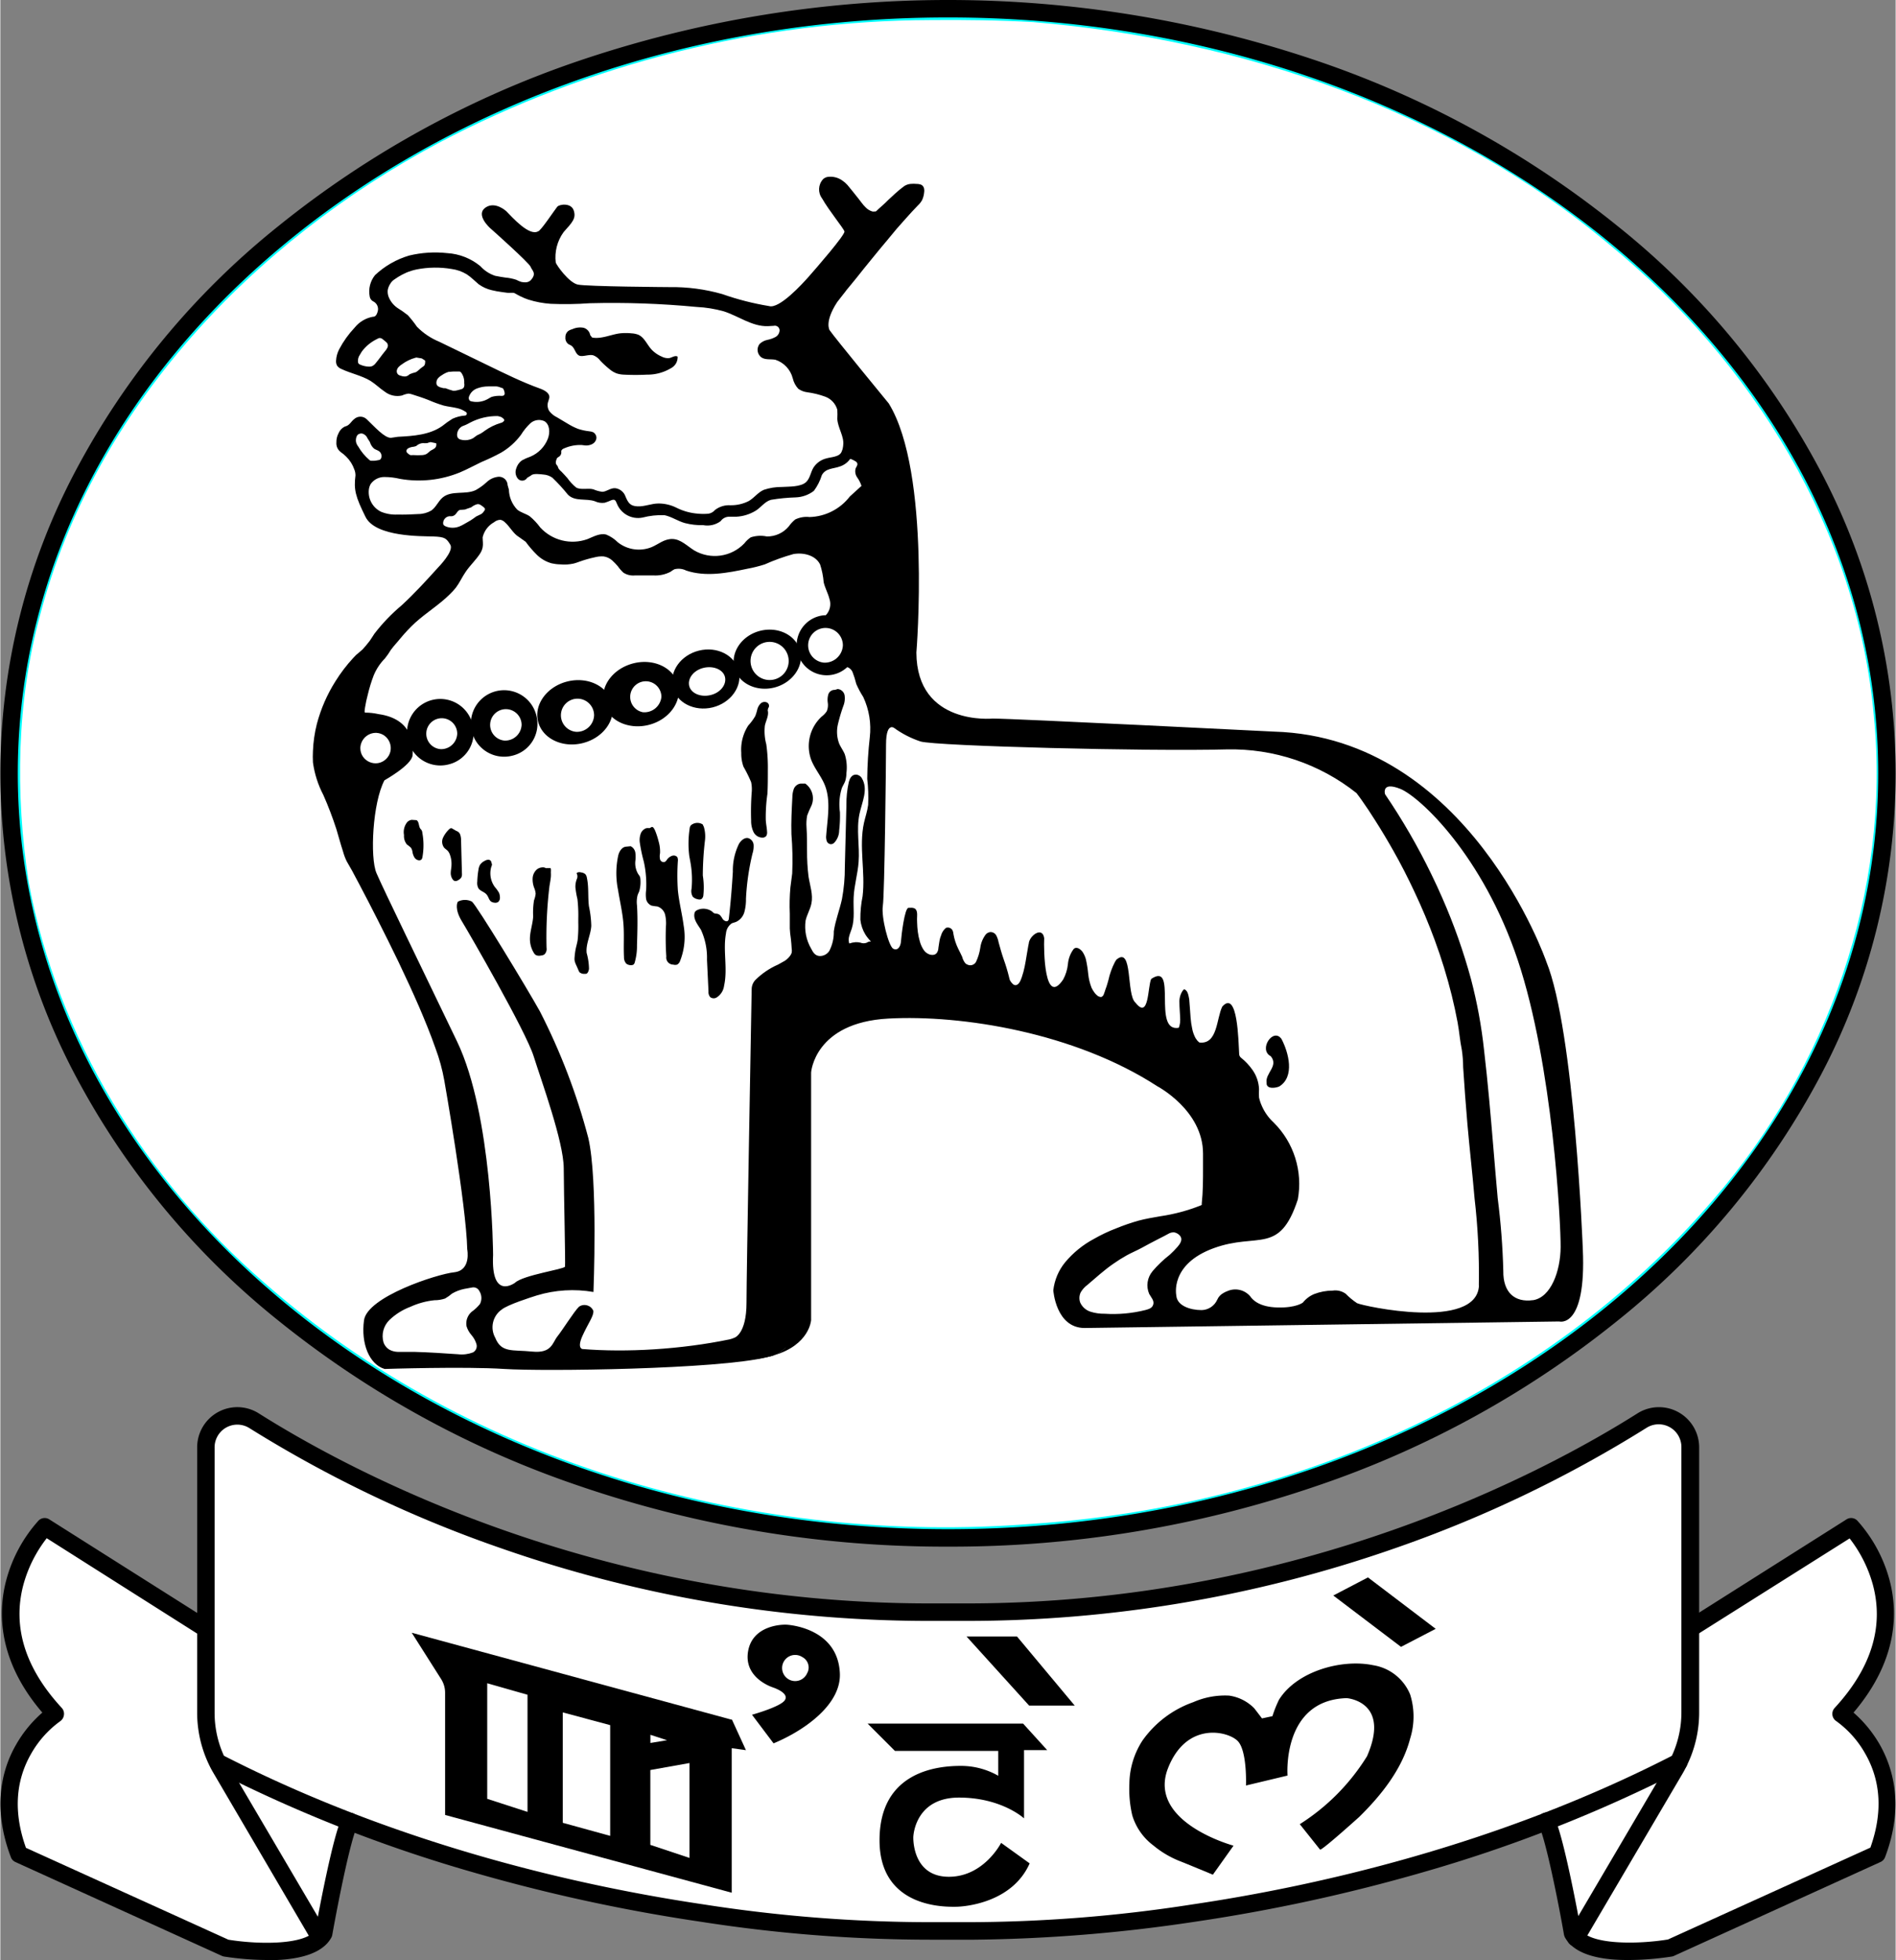
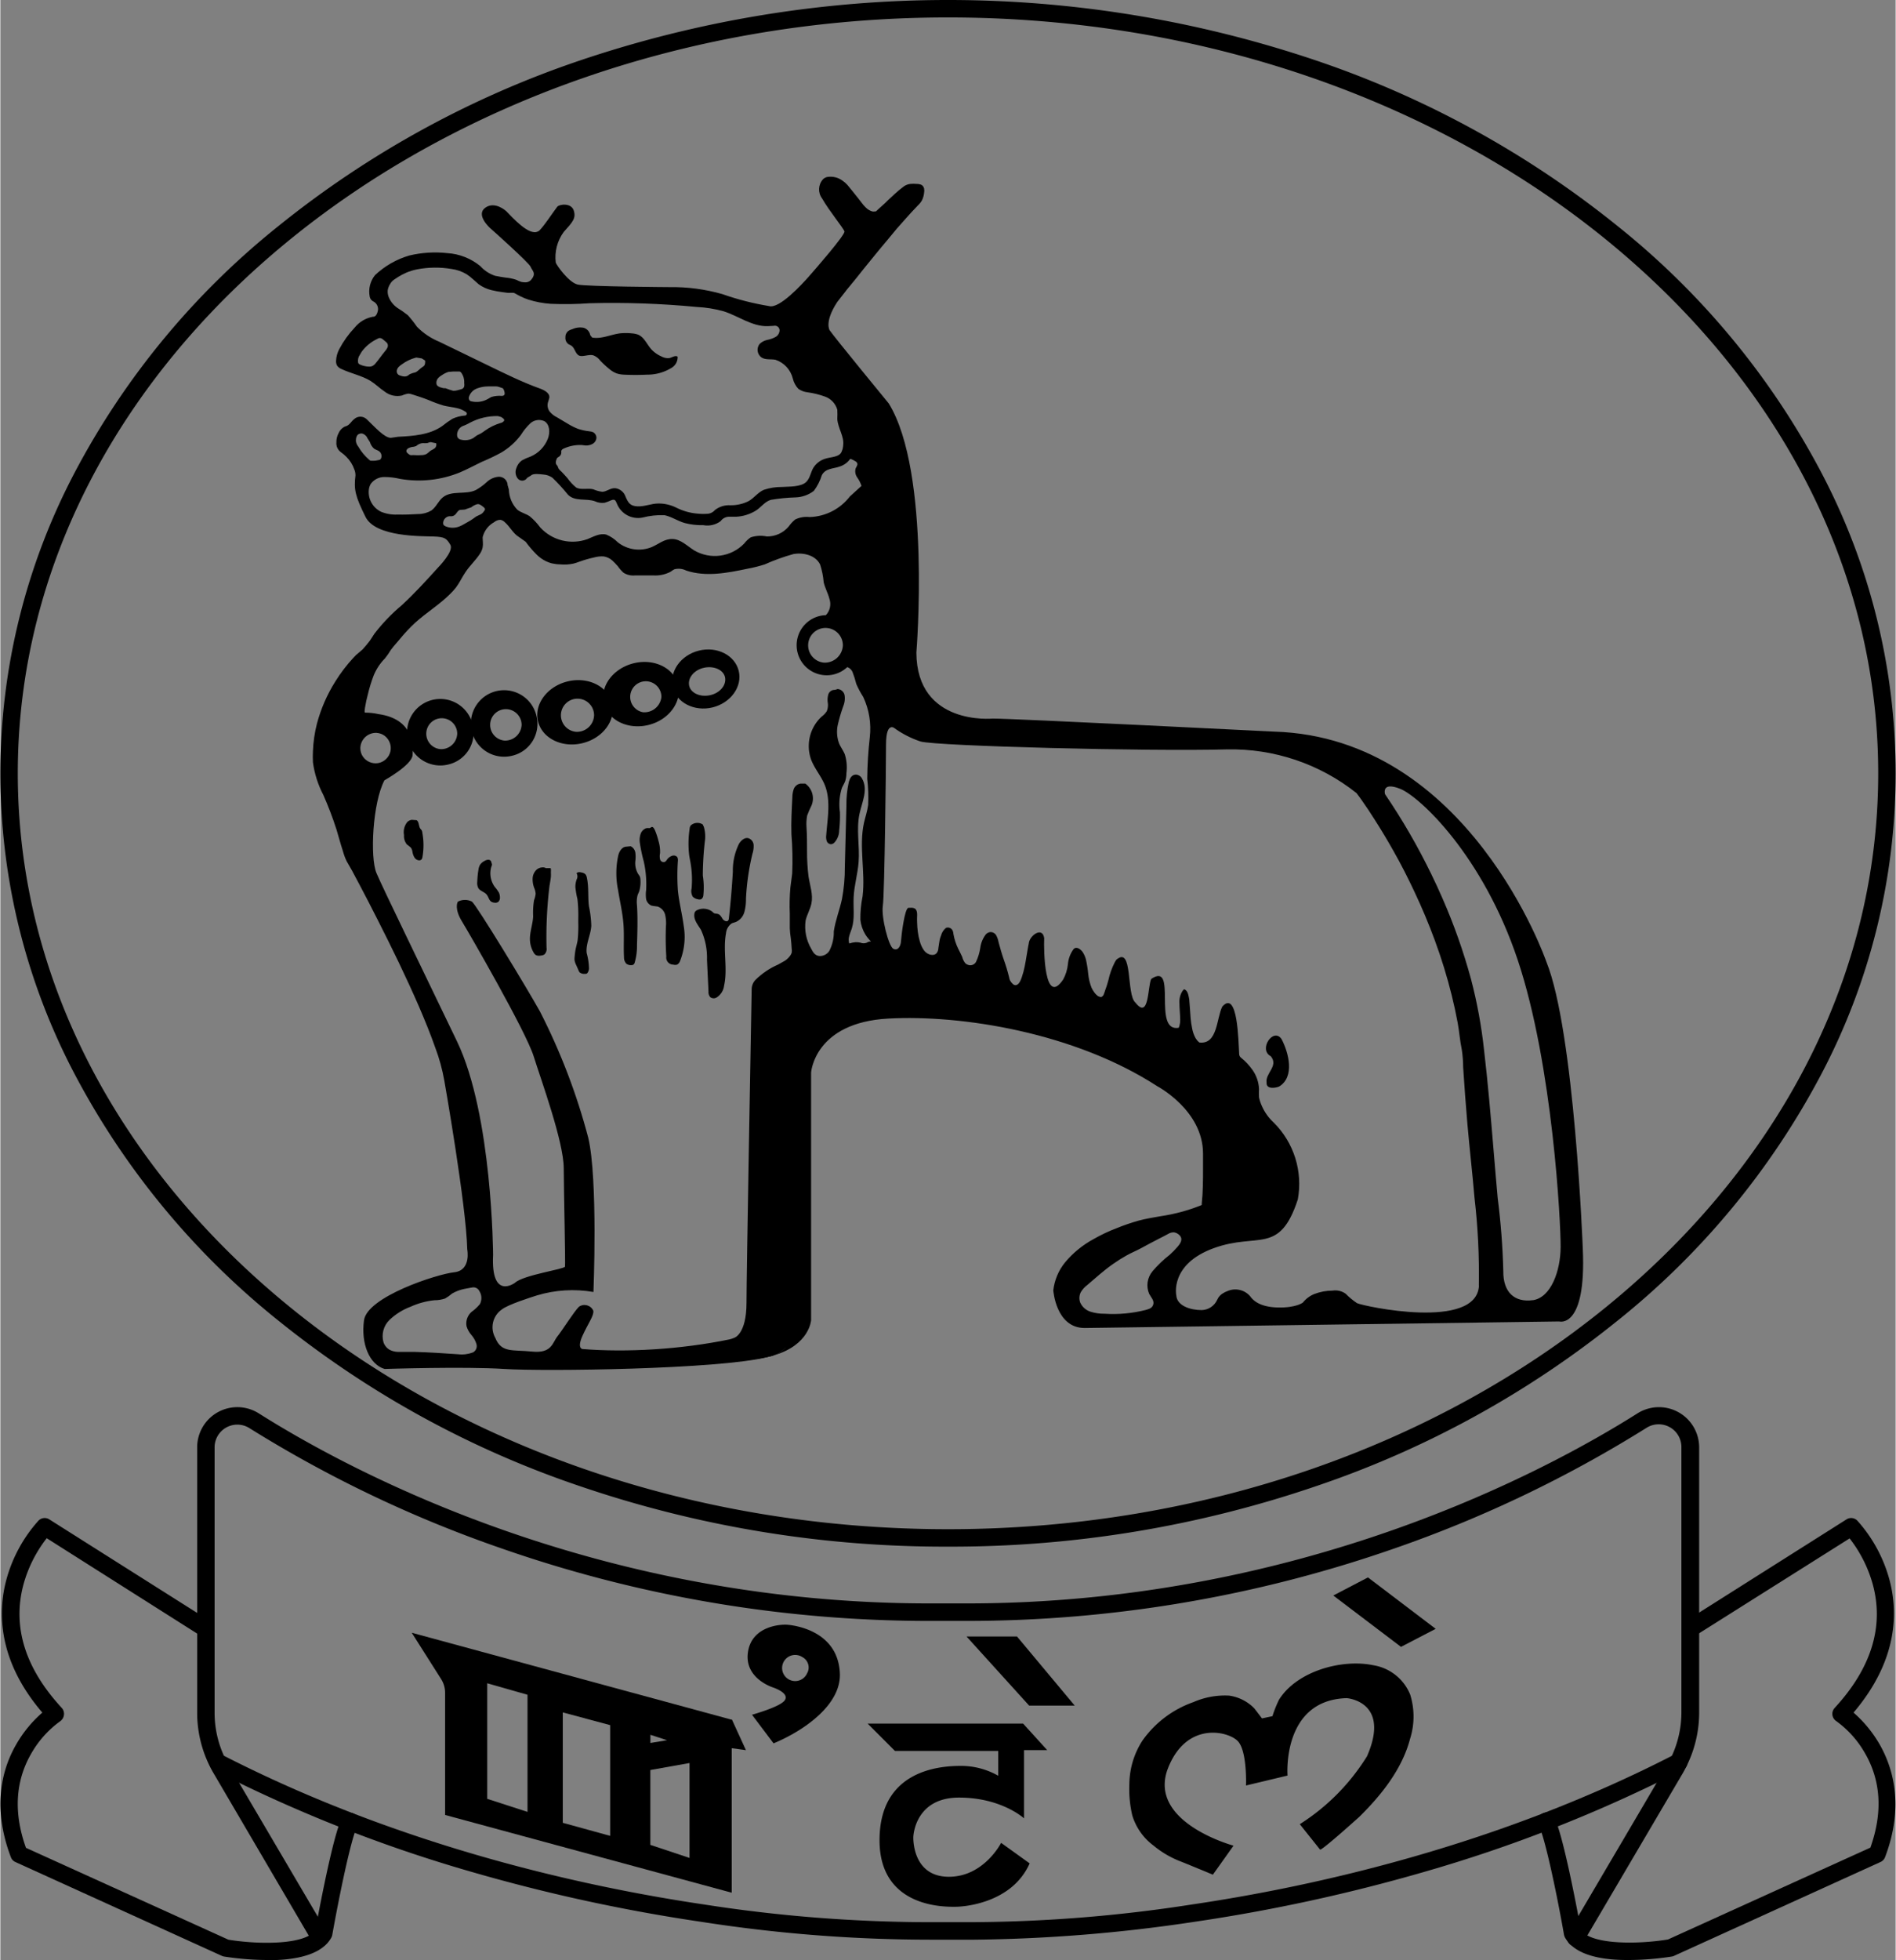
<svg xmlns="http://www.w3.org/2000/svg" height="321.435" viewBox="0 0 290.25 300" width="311.105">
  <rect x="0" y="0" width="290.25" height="300" fill="#808080" stroke="none" />
-   <path d="m142.466 2.701c-26.193.073-52.383 6.657-75.548 18.868-28.426 15.179-52.823 40.651-61.163 72.369-3.637 13.361-3.877 27.532-1.786 41.163 4.434 23.955 17.924 45.666 36.236 61.533 31.918 28.039 75.864 40.282 117.849 36.977 39.338-2.596 78.621-19.505 104.543-49.743 17.531-20.223 27.356-47.414 24.688-74.24-2.467-28.55-18.69-54.515-40.581-72.429-24.726-20.739-56.624-31.539-88.502-34.185-5.239-.293-10.489-.36-15.735-.314z" style="fill:#fff;fill-rule:evenodd;stroke:#0ff;stroke-width:.75;stroke-linecap:round;stroke-linejoin:round" />
  <path d="m0 0h290.25v300h-290.25z" fill="none" />
-   <path d="m288.31 276.61a5.84 5.84 0 0 0 .31-2.15 18.06 18.06 0 0 0 -.78-4.38 10 10 0 0 0 -1.85-3.26c-1.33-1.58-3.39-3.48-3.11-5.76a.21.21 0 0 1 .29-.17c.08-.2.18-.39.26-.58.71-1.53 1.17-3.16 2-4.63s1.93-2.55 2.27-4.09a13.76 13.76 0 0 0 .15-2.57c0-.84 0-1.69 0-2.53a29.81 29.81 0 0 0 -.62-5.16 15 15 0 0 0 -1.62-4.6 3.5 3.5 0 0 0 -1.35-1.4 1.82 1.82 0 0 0 -2 .41 18.69 18.69 0 0 1 -4.31 1.91 20.32 20.32 0 0 0 -4.39 2.56 44.55 44.55 0 0 1 -4.34 2.52c-1.5.82-3 1.65-4.43 2.56-.71.45-1.41.92-2.09 1.42s-1.2 1-1.83 1.41-1.48.83-1.84-.07a5.57 5.57 0 0 1 -.21-2c0-.92 0-1.84.05-2.75.08-1.88.22-3.75.3-5.62a107.23 107.23 0 0 0 0-11.34 33.27 33.27 0 0 0 -.54-4.88 10.24 10.24 0 0 0 -1.84-4.12c-.19-.25-.37-.52-.55-.79h-.09a45.52 45.52 0 0 0 -5.4 1.9c-1.86.72-3.7 1.48-5.49 2.36s-3.41 1.9-5.08 2.92a107.2 107.2 0 0 1 -19.89 9.89 68 68 0 0 1 -11 3c-1.87.34-3.75.63-5.61 1.07a33.76 33.76 0 0 0 -5.92 1.73 25.57 25.57 0 0 1 -5.07 1.89c-1.88.41-3.8.56-5.71.83-3.69.52-7.14 1.91-10.78 2.65a30.45 30.45 0 0 1 -5.72.45l-6.42.09c-4.17.05-8.35.09-12.52.33s-8.2.65-12.31.77-8.41.07-12.59-.07a17.53 17.53 0 0 1 -4.15-.32 2 2 0 0 1 -1.28-1.11c-.66 0-1.32.08-2 .09a44.82 44.82 0 0 1 -9-.74c-2.14-.4-4.27-.91-6.41-1.32s-4.32-.79-6.46-1.27a49 49 0 0 1 -6.41-1.86c-2.05-.77-4.09-1.59-6.15-2.32a41.63 41.63 0 0 0 -6.18-1.71 39.84 39.84 0 0 1 -6.33-1.16c-1.84-.64-3.33-2-5.12-2.75-1-.42-2-.77-3-1.23l-3-1.36c-4.23-1.95-8.57-3.66-12.83-5.53a39.64 39.64 0 0 1 -5.73-2.93 25.29 25.29 0 0 0 -5.59-3.02 2.6 2.6 0 0 1 -1.58-1.31c-.05-.09-.1-.18-.14-.27a8.13 8.13 0 0 0 -3.51 3.55 7 7 0 0 0 -.14 3.29 37.77 37.77 0 0 1 .08 4.12c-.05 1.43-.13 2.87-.15 4.3s0 2.84 0 4.27c0 2.82-.13 5.63-.32 8.44 0 .69-.1 1.37-.14 2a11.75 11.75 0 0 1 -.13 1.58c-.13.59-.51 1-1.15.87a3.28 3.28 0 0 1 -1.13-.58c-.56-.4-1.11-.83-1.66-1.24l-3.39-2.47a97.6 97.6 0 0 0 -13.64-8.57 13.28 13.28 0 0 0 -2.63-1.06 2.4 2.4 0 0 0 -1.3 0c-.45.15-.78.74-1 1.1a9.45 9.45 0 0 0 -1.87 2.85 13.34 13.34 0 0 0 -.4 3.73c0 1.28 0 2.55-.09 3.83s0 2.65 0 4a13.73 13.73 0 0 0 .16 3.51 6.16 6.16 0 0 0 1.83 2.75 13.72 13.72 0 0 1 1.09 1.2c.35.45.59 1 .93 1.43a6.54 6.54 0 0 1 1 1.41 2.26 2.26 0 0 1 .1 1.21 8.81 8.81 0 0 1 -1.15 2.7c-.5.92-.95 1.88-1.45 2.8a33.2 33.2 0 0 0 -3 6.25 9.26 9.26 0 0 0 -.54 3.49 23.21 23.21 0 0 0 .75 3.48 11.68 11.68 0 0 1 .51 3.52c.84.15 1.68.35 2.49.58 1.3.36 2.47 1 3.74 1.45a14.83 14.83 0 0 1 3.38 1.44c1.16.75 2.52 1.08 3.66 1.85a23.67 23.67 0 0 0 3.44 1.93 35 35 0 0 1 3.52 1.75c1.11.68 2.12 1.48 3.23 2.16a17.15 17.15 0 0 0 3.9 1.64 30.67 30.67 0 0 0 4.12 1 22.41 22.41 0 0 0 4.41.21c1.47 0 3 0 4.42-.13a13.25 13.25 0 0 0 4-.66 4.59 4.59 0 0 0 2.58-2.67 19.18 19.18 0 0 0 1-3.58 31.93 31.93 0 0 0 .61-4.23 17.54 17.54 0 0 1 .54-3.89 18.33 18.33 0 0 1 1.35-3.24 5.71 5.71 0 0 0 -.72-.13c-.24 0-.24-.41 0-.38a15.61 15.61 0 0 1 3.59 1.13c1.35.51 2.71 1 4.07 1.48 2.78 1 5.56 2 8.31 3.08a43 43 0 0 0 4.1 1.39 36.79 36.79 0 0 1 3.78 1.45l1.41-.06a7.08 7.08 0 0 1 2 .25l2 .55a44.75 44.75 0 0 0 7.43 1.36 76.9 76.9 0 0 1 7.7 1c1.25.24 2.49.5 3.71.86l1.75.53a15.73 15.73 0 0 1 1.63.57 5.27 5.27 0 0 1 1.16.7l1.33.16c.66.09 1.32.19 2 .3a12.22 12.22 0 0 1 2.09-.12c2.15 0 4.31.3 6.46.39 2.82.13 5.63.38 8.45.6s5.62.49 8.42.8a60.49 60.49 0 0 0 8.08.09 59.1 59.1 0 0 0 8-.42c1.24-.19 2.46-.43 3.71-.53s2.69-.12 4-.1c2.68 0 5.37.16 8-.06s5.52-.84 8.28-1.23 5.4-.61 8.11-.85 5.66-.61 8.48-1c5.55-.78 11-1.94 16.42-3.23 2.69-.64 5.39-1.21 8-2.06s5.06-1.92 7.65-2.66c1.25-.35 2.54-.54 3.81-.78a32.77 32.77 0 0 0 3.78-1c1.26-.39 2.5-.84 3.75-1.28a13 13 0 0 1 2.77-.77c-.06-.11-.13-.21-.2-.32s.18-.39.32-.19a3.38 3.38 0 0 1 .3.47h.16a.19.19 0 0 1 0 .38c.76 1.64.65 3.54 1.15 5.29a39.18 39.18 0 0 0 1.4 3.74 21.92 21.92 0 0 1 1 3.55 12.7 12.7 0 0 0 1.28 3.7 10.23 10.23 0 0 1 1.14 2.44h.46c2.37-.21 4.76-.15 7.11-.54a32.89 32.89 0 0 0 6.81-1.87c1.06-.42 2.1-.88 3.16-1.31s2.07-.78 3.12-1.11 2.12-.66 3.16-1.07 2.09-1 3.12-1.54c2.09-1.07 4.22-2.06 6.34-3.07s4.13-2 6.27-2.75c1-.38 2.06-.67 3.06-1.1a14.81 14.81 0 0 0 2-1 12.91 12.91 0 0 1 -.17-2.06c0-.84 0-1.69 0-2.52a9.35 9.35 0 0 1 .48-2.15z" fill="#fff" />
  <path d="m145.13 236.73a172.92 172.92 0 0 1 -56.41-9.27 150.06 150.06 0 0 1 -46.11-25.3 120 120 0 0 1 -31.16-37.62 98.81 98.81 0 0 1 0-92.34 119.87 119.87 0 0 1 31.16-37.62 150.08 150.08 0 0 1 46.11-25.31 176.24 176.24 0 0 1 112.81 0 150 150 0 0 1 46.11 25.31 119.74 119.74 0 0 1 31.16 37.62 98.81 98.81 0 0 1 0 92.34 119.85 119.85 0 0 1 -31.16 37.62 149.94 149.94 0 0 1 -46.11 25.3 172.86 172.86 0 0 1 -56.4 9.27zm0-234.06c-78.55 0-142.46 51.9-142.46 115.7s63.91 115.69 142.46 115.69 142.45-51.9 142.45-115.69-63.9-115.7-142.45-115.7z" />
  <path d="m112 263.12v.1l-49-13.31 4.5 7.09a3.92 3.92 0 0 1 .61 2.08v18.72l43.89 11.9v-22.12l2.18.3zm-12.45 2.41 2.55.83-2.55.42zm-18.82 11.8-6.17-2v-17.69l6.17 1.76zm12.66 3.67-7.26-2v-16.9l7.26 1.95zm12.15 3.38-6-2v-11.46l6-1.07z" />
  <path d="m156.77 278.32v-10.45h3.54l-3.68-4.05h-23.81l4.18 4.18h15.82v3.8a11.48 11.48 0 0 0 -5.78-1.51c-3.44 0-12.4.79-12.4 11.38s10.45 10.18 11.68 10.18 8.61-.54 11.31-6.64l-4.37-3.14s-2.63 5.19-8 5.19-5.45-5.4-5.45-6 .47-6.12 7-6.12 9.96 3.18 9.96 3.18z" />
  <path d="m190.76 273.29 6.36-1.52s-.9-11.57 9.07-11.85c0 0 6.79.48 3.1 8.9a32.66 32.66 0 0 1 -10.29 10.39l3.1 3.89c.19.23 5.63-4.67 6-5 3.39-3.33 6.59-7.34 7.8-12a11.23 11.23 0 0 0 0-6.74 7.36 7.36 0 0 0 -5.66-4.48c-4.78-1-11.7.9-14.43 5.29a18.19 18.19 0 0 0 -1 2.51l-1.6.34s-1.12-1.48-1.22-1.58a6.68 6.68 0 0 0 -3.83-1.91 12.09 12.09 0 0 0 -5.46 1 16.05 16.05 0 0 0 -7.8 5.89 12.43 12.43 0 0 0 -2 6.62 17.61 17.61 0 0 0 .45 4.84 9 9 0 0 0 3.23 4.59 14.81 14.81 0 0 0 4.24 2.47c.5.19 4.87 2 4.87 2l3.16-4.44s-12.98-3.5-10.13-11.6c2.8-7.57 9.38-5.93 10.81-4.38s1.23 6.77 1.23 6.77z" />
  <path d="m147.96 250.48h7.73l8.84 10.58h-6.98z" />
  <path d="m209.44 241.44-5.31 2.77 10.37 7.86 5.31-2.76z" />
  <path d="m40.9 300a44.91 44.91 0 0 1 -6.64-.53 1.39 1.39 0 0 1 -.33-.1l-31.63-14.37a1.29 1.29 0 0 1 -.69-.74c-3-7.9-1.22-13.75.82-17.26a18.93 18.93 0 0 1 4-4.87c-6.86-8-6.82-15.43-5.52-20.3a22.17 22.17 0 0 1 4.92-9.07 1.32 1.32 0 0 1 1.67-.2l24.15 15.27a1.34 1.34 0 1 1 -1.43 2.26l-23.12-14.65a20.23 20.23 0 0 0 -3.59 7.19c-1.68 6.41.3 12.73 5.88 18.77a1.32 1.32 0 0 1 .35 1.07 1.37 1.37 0 0 1 -.6 1 15.7 15.7 0 0 0 -4.45 5c-2.41 4.22-2.67 9.05-.77 14.36l31 14.06c4.73.77 11.78.8 13.32-1.45.43-2.34 2.71-14.69 4.13-17.35a1.34 1.34 0 0 1 2.36 1.26c-1 1.83-2.87 11.05-3.9 16.81a1.19 1.19 0 0 1 -.14.4c-1.24 2.27-4.46 3.44-9.56 3.47z" />
  <path d="m249.36 300h-.2c-5.1 0-8.31-1.2-9.56-3.47a1.9 1.9 0 0 1 -.14-.4c-1-5.76-2.92-15-3.9-16.81a1.34 1.34 0 0 1 2.36-1.26c1.42 2.66 3.71 15 4.13 17.35 1.54 2.25 8.59 2.22 13.33 1.45l31-14.06c1.91-5.35 1.63-10.22-.83-14.46a15.49 15.49 0 0 0 -4.4-4.91 1.33 1.33 0 0 1 -.25-2c5.61-6.08 7.59-12.43 5.86-18.88a20.25 20.25 0 0 0 -3.56-7.08l-23.2 14.62a1.34 1.34 0 0 1 -1.43-2.26l24.15-15.27a1.32 1.32 0 0 1 1.67.2 22.17 22.17 0 0 1 4.92 9.07c1.3 4.87 1.34 12.25-5.51 20.3a19.14 19.14 0 0 1 4 4.87c2 3.51 3.83 9.36.83 17.26a1.34 1.34 0 0 1 -.7.74l-31.63 14.37a1.26 1.26 0 0 1 -.33.1 44.86 44.86 0 0 1 -6.61.53z" />
  <path d="m149.16 296.89h-6.85a228.54 228.54 0 0 1 -34.94-2.73 265.64 265.64 0 0 1 -35.17-7.64 221.26 221.26 0 0 1 -39.51-15.57 1.34 1.34 0 0 1 1.22-2.38c27.09 13.92 55.09 20.15 73.79 22.92a226.7 226.7 0 0 0 34.56 2.72h5.74a225.06 225.06 0 0 0 34.56-2.72c18.73-2.77 46.74-9 73.79-22.93a1.34 1.34 0 1 1 1.22 2.38 221.26 221.26 0 0 1 -39.51 15.57 265.29 265.29 0 0 1 -35.17 7.64 241.27 241.27 0 0 1 -33.73 2.74z" />
  <path d="m241.24 297.93a1.34 1.34 0 0 1 -1.15-2l15.18-25.8c.19-.32.37-.65.53-1a15.89 15.89 0 0 0 1.64-7v-40.58a3.48 3.48 0 0 0 -5.35-3 189.9 189.9 0 0 1 -38.58 18.45 198.94 198.94 0 0 1 -65.51 11.1h-5.67a198.84 198.84 0 0 1 -65.58-11.1 189.77 189.77 0 0 1 -38.59-18.4 3.48 3.48 0 0 0 -5.35 3v40.59a15.89 15.89 0 0 0 1.64 7c.17.32.34.65.53 1l15.18 25.8a1.34 1.34 0 0 1 -2.3 1.36l-15.18-25.89c-.22-.37-.43-.75-.62-1.14a18.38 18.38 0 0 1 -1.92-8.18v-40.59a6.15 6.15 0 0 1 9.45-5.21c13.85 8.75 51.57 29.08 102.7 29.08h5.71c51.13 0 88.85-20.33 102.7-29.08a6.16 6.16 0 0 1 9.46 5.21v40.59a18.39 18.39 0 0 1 -1.93 8.18c-.19.39-.39.77-.61 1.14l-15.19 25.81a1.34 1.34 0 0 1 -1.19.66z" />
  <path d="m120.58 248.69c-1-.1-5.36.14-6.06 4s3.1 5.35 3.77 5.58 2.54 1 1.82 2-5 2.19-5 2.19l3.3 4.38c4.8-2 10.43-6 10.15-10.81-.35-6.48-7.01-7.25-7.98-7.34zm3 7.35a2 2 0 1 1 -.77-2.41 1.8 1.8 0 0 1 .8 2.37z" />
  <path d="m114.246 199.375c0-4.41.69-42.17.79-48a2.08 2.08 0 0 1 .58-1.42 11.49 11.49 0 0 1 3.46-2.34l.7-.39a3 3 0 0 0 1.11-.91 1.5 1.5 0 0 0 .28-.51 1.77 1.77 0 0 0 0-.65c0-.51-.07-1-.13-1.53a13.4 13.4 0 0 1 -.16-1.54c0-.39 0-.78 0-1.17s0-.73 0-1.09a30.24 30.24 0 0 1 .09-4c.08-.72.2-1.44.28-2.16a48.24 48.24 0 0 0 -.12-6c-.06-1.87 0-3.75.14-5.62a3.88 3.88 0 0 1 .22-1.31 1.31 1.31 0 0 1 1-.82h.77a2.79 2.79 0 0 1 .93 3.38 14.15 14.15 0 0 0 -.65 1.5 6.94 6.94 0 0 0 -.1 1.82c0 1.21 0 2.42.08 3.62a30.11 30.11 0 0 0 .23 3.92c.22 1.37.72 2.75.44 4.11-.18.9-.69 1.71-.89 2.61a6.69 6.69 0 0 0 .84 4.28c.25.53.56 1.09 1.28 1.15a1.71 1.71 0 0 0 1.51-.78 6.21 6.21 0 0 0 .69-3c.21-1.69.89-3.28 1.25-4.94a25.92 25.92 0 0 0 .44-4.91l.24-9.44a15.25 15.25 0 0 1 .37-3.57c.15-.55.43-1.15 1.1-1.13a1.1 1.1 0 0 1 .9.56c1 1.7 0 3.63-.37 5.46-.51 2.41.06 4.9-.13 7.35-.13 1.82-.68 3.59-.76 5.4-.08 1.61.2 3.26-.29 4.8-.12.38-.29.76-.39 1.15a2 2 0 0 0 0 1.12h.05a3.66 3.66 0 0 1 .93-.19 3 3 0 0 1 .73.07 1.28 1.28 0 0 0 1 0 .24.24 0 0 1 .08-.06 1.42 1.42 0 0 1 .33-.11s.2-.06.22 0a6.43 6.43 0 0 1 -.87-1.08 5.42 5.42 0 0 1 -.76-2.26 16.83 16.83 0 0 1 .34-3.6c.45-3.72-.59-7.56.21-11.22.21-.92.52-1.82.64-2.75a24.33 24.33 0 0 0 -.14-4 61.29 61.29 0 0 1 .39-6.34 11.44 11.44 0 0 0 -1-6.18 13.82 13.82 0 0 1 -1.07-2 14.06 14.06 0 0 0 -.58-1.84 1.39 1.39 0 0 0 -1.58-.78l-2.49-7.89a2.46 2.46 0 0 0 .54-2.49c-.22-.87-.68-1.67-.88-2.54a11.81 11.81 0 0 0 -.55-2.73c-.69-1.4-2.53-1.86-4.08-1.59a31 31 0 0 0 -4.41 1.59 21.83 21.83 0 0 1 -2.65.66c-3.09.65-6.36 1.26-9.36.28a2.57 2.57 0 0 0 -1.81-.2 4.21 4.21 0 0 0 -.59.38 5 5 0 0 1 -2.65.56c-.93 0-1.86 0-2.78 0a2.74 2.74 0 0 1 -1.79-.42 6 6 0 0 1 -.87-1 10.07 10.07 0 0 0 -.85-.88 2.55 2.55 0 0 0 -1.33-.61 4.43 4.43 0 0 0 -1.4.15 18.3 18.3 0 0 0 -2.3.66 8.45 8.45 0 0 1 -.85.28 6.54 6.54 0 0 1 -2.07.13 6.44 6.44 0 0 1 -1.32-.16 5.2 5.2 0 0 1 -2.26-1.3 16.28 16.28 0 0 1 -1.72-2l-1-.71c-.93-.55-1.41-1.62-2.23-2.32a1.35 1.35 0 0 0 -.61-.33 1.54 1.54 0 0 0 -1 .37 3.58 3.58 0 0 0 -1.75 2.3c-.06.51.08 1 0 1.55a2.69 2.69 0 0 1 -.43 1c-.64 1-1.51 1.79-2.18 2.76-.53.77-.91 1.63-1.47 2.38a10.11 10.11 0 0 1 -.91 1c-1.64 1.64-3.63 2.84-5.34 4.39a25.32 25.32 0 0 0 -2.25 2.38c-.49.59-1 1.15-1.47 1.77a11.79 11.79 0 0 1 -.93 1.34 8.09 8.09 0 0 0 -1.72 2.59 22.91 22.91 0 0 0 -.9 2.92 19.23 19.23 0 0 0 -.43 2c0 .06-.14.82 0 .79a9.49 9.49 0 0 1 2.07.23c5.31.74 5.37 4.78 5.21 6.3s-4.28 3.81-4.28 3.81c-1.82 3.45-2.24 11.88-1.22 14.2s6.9 14.44 12.32 25.75 5.52 32.68 5.52 32.68c-.35 7 3.35 4.26 3.35 4.26 1.26-1.19 7.57-2.07 7.66-2.47s-.16-11-.19-15.08-3.44-13.32-4.6-17.13-9.84-18.84-10.96-20.63-.72-2.89-.58-3a2.37 2.37 0 0 1 2.12 0c.72.54 8.42 13.22 10.42 16.81a96 96 0 0 1 7.41 19.37c1.49 6.38.79 23.58.79 23.58a18.85 18.85 0 0 0 -8.68.53c-.89.28-4.43 1.4-5.36 2.15a3.31 3.31 0 0 0 -1 4.33c1 2.35 2.63 1.81 5.65 2.11s3.1-1.37 3.87-2.32 2.54-3.8 3.3-4.54a1.47 1.47 0 0 1 2.29.69c.11.77-.8 2-1.67 3.85s0 2 0 2a66.22 66.22 0 0 0 22.07-1.77l.52.32.57-.35s1.84-.62 1.84-5.4z" fill="none" />
  <path d="m119.866 193.235-4.28 10.15-3.45 1.86-.33-.23c-1.48 1-4.83 3.6 2.77 3.09a18.13 18.13 0 0 0 3.84-.64c6.27-2.2 1.45-14.23 1.45-14.23z" fill="none" />
  <path d="m69.176 197.945a7.17 7.17 0 0 1 -1.07.76 5 5 0 0 1 -1.64.26 11.76 11.76 0 0 0 -3.66 1.05 9.5 9.5 0 0 0 -3.22 2 3.46 3.46 0 0 0 -.92 3.49 2.18 2.18 0 0 0 .61.88 1.88 1.88 0 0 0 .58.34 3.09 3.09 0 0 0 1.2.2h2.37c2.23.06 4.44.21 6.66.36a4.85 4.85 0 0 0 2.27-.28 1.1 1.1 0 0 0 .51-1.35 3.77 3.77 0 0 0 -.76-1.33 3.61 3.61 0 0 1 -.74-1.34 2.37 2.37 0 0 1 .79-2.2 6.27 6.27 0 0 0 1.27-1.19 2 2 0 0 0 -.1-2 1 1 0 0 0 -1.1-.58l-1.21.22a6.17 6.17 0 0 0 -1.84.71z" fill="none" />
  <path d="m194.556 161.665c1.25 1.52-.88 2.58-.64 4.07-.07 1 1.34.83 1.94.56 2.41-1.49 1.44-5.19.34-7.27-1.27-1.81-3.58 1.64-1.64 2.64z" />
  <path d="m114.246 199.375c0-4.41.69-42.17.79-48a2.08 2.08 0 0 1 .58-1.42 11.49 11.49 0 0 1 3.46-2.34l.7-.39a3 3 0 0 0 1.11-.91 1.5 1.5 0 0 0 .28-.51 1.77 1.77 0 0 0 0-.65c0-.51-.07-1-.13-1.53a13.4 13.4 0 0 1 -.16-1.54c0-.39 0-.78 0-1.17s0-.73 0-1.09a30.24 30.24 0 0 1 .09-4c.08-.72.2-1.44.28-2.16a48.24 48.24 0 0 0 -.12-6c-.06-1.87 0-3.75.14-5.62a3.88 3.88 0 0 1 .22-1.31 1.31 1.31 0 0 1 1-.82h.77a2.79 2.79 0 0 1 .93 3.38 14.15 14.15 0 0 0 -.65 1.5 6.94 6.94 0 0 0 -.1 1.82c0 1.21 0 2.42.08 3.62a30.11 30.11 0 0 0 .23 3.92c.22 1.37.72 2.75.44 4.11-.18.9-.69 1.71-.89 2.61a6.69 6.69 0 0 0 .84 4.28c.25.53.56 1.09 1.28 1.15a1.71 1.71 0 0 0 1.51-.78 6.21 6.21 0 0 0 .69-3c.21-1.69.89-3.28 1.25-4.94a25.92 25.92 0 0 0 .44-4.91l.24-9.44a15.25 15.25 0 0 1 .37-3.57c.15-.55.43-1.15 1.1-1.13a1.1 1.1 0 0 1 .9.56c1 1.7 0 3.63-.37 5.46-.51 2.41.06 4.9-.13 7.35-.13 1.82-.68 3.59-.76 5.4-.08 1.61.2 3.26-.29 4.8-.12.38-.29.76-.39 1.15a2 2 0 0 0 0 1.12h.05a3.66 3.66 0 0 1 .93-.19 3 3 0 0 1 .73.07 1.28 1.28 0 0 0 1 0 .24.24 0 0 1 .08-.06 1.42 1.42 0 0 1 .33-.11s.2-.06.22 0a6.43 6.43 0 0 1 -.87-1.08 5.42 5.42 0 0 1 -.76-2.26 16.83 16.83 0 0 1 .34-3.6c.45-3.72-.59-7.56.21-11.22.21-.92.52-1.82.64-2.75a24.33 24.33 0 0 0 -.14-4 61.29 61.29 0 0 1 .39-6.34 11.44 11.44 0 0 0 -1-6.18 13.82 13.82 0 0 1 -1.07-2 14.06 14.06 0 0 0 -.58-1.84 1.39 1.39 0 0 0 -1.58-.78l-2.49-7.89a2.46 2.46 0 0 0 .54-2.49c-.22-.87-.68-1.67-.88-2.54a11.81 11.81 0 0 0 -.55-2.73c-.69-1.4-2.53-1.86-4.08-1.59a31 31 0 0 0 -4.41 1.59 21.83 21.83 0 0 1 -2.65.66c-3.09.65-6.36 1.26-9.36.28a2.57 2.57 0 0 0 -1.81-.2 4.21 4.21 0 0 0 -.59.38 5 5 0 0 1 -2.65.56c-.93 0-1.86 0-2.78 0a2.74 2.74 0 0 1 -1.79-.42 6 6 0 0 1 -.87-1 10.07 10.07 0 0 0 -.85-.88 2.55 2.55 0 0 0 -1.33-.61 4.43 4.43 0 0 0 -1.4.15 18.3 18.3 0 0 0 -2.3.66 8.45 8.45 0 0 1 -.85.28 6.54 6.54 0 0 1 -2.07.13 6.44 6.44 0 0 1 -1.32-.16 5.2 5.2 0 0 1 -2.26-1.3 16.28 16.28 0 0 1 -1.72-2l-1-.71c-.93-.55-1.41-1.62-2.23-2.32a1.35 1.35 0 0 0 -.61-.33 1.54 1.54 0 0 0 -1 .37 3.58 3.58 0 0 0 -1.75 2.3c-.06.51.08 1 0 1.55a2.69 2.69 0 0 1 -.43 1c-.64 1-1.51 1.79-2.18 2.76-.53.77-.91 1.63-1.47 2.38a10.11 10.11 0 0 1 -.91 1c-1.64 1.64-3.63 2.84-5.34 4.39a25.32 25.32 0 0 0 -2.25 2.38c-.49.59-1 1.15-1.47 1.77a11.79 11.79 0 0 1 -.93 1.34 8.09 8.09 0 0 0 -1.72 2.59 22.91 22.91 0 0 0 -.9 2.92 19.23 19.23 0 0 0 -.43 2c0 .06-.14.82 0 .79a9.49 9.49 0 0 1 2.07.23c5.31.74 5.37 4.78 5.21 6.3s-4.28 3.81-4.28 3.81c-1.82 3.45-2.24 11.88-1.22 14.2s6.9 14.44 12.32 25.75 5.52 32.68 5.52 32.68c-.35 7 3.35 4.26 3.35 4.26 1.26-1.19 7.57-2.07 7.66-2.47s-.16-11-.19-15.08-3.44-13.32-4.6-17.13-9.84-18.84-10.96-20.63-.72-2.89-.58-3a2.37 2.37 0 0 1 2.12 0c.72.54 8.42 13.22 10.42 16.81a96 96 0 0 1 7.41 19.37c1.49 6.38.79 23.58.79 23.58a18.85 18.85 0 0 0 -8.68.53c-.89.28-4.43 1.4-5.36 2.15a3.31 3.31 0 0 0 -1 4.33c1 2.35 2.63 1.81 5.65 2.11s3.1-1.37 3.87-2.32 2.54-3.8 3.3-4.54a1.47 1.47 0 0 1 2.29.69c.11.77-.8 2-1.67 3.85s0 2 0 2a66.22 66.22 0 0 0 22.07-1.77l.52.32.57-.35s1.84-.62 1.84-5.4z" fill="none" />
  <path d="m119.866 193.235-4.28 10.15-3.45 1.86-.33-.23c-1.48 1-4.83 3.6 2.77 3.09a18.13 18.13 0 0 0 3.84-.64c6.27-2.2 1.45-14.23 1.45-14.23z" />
  <g fill="none">
    <path d="m131.006 71.655c.11-.25.33-.49.25-.75a.6.6 0 0 0 -.27-.32 4.4 4.4 0 0 0 -.72-.36h-.11a3.09 3.09 0 0 1 -1.54 1.14c-1 .38-2.2.25-2.79 1.33a8 8 0 0 1 -1.31 2.37 4.87 4.87 0 0 1 -2.8 1 27.83 27.83 0 0 0 -3.76.37c-.94.25-1.54 1.17-2.35 1.67a6.38 6.38 0 0 1 -3 .92c-.37 0-.74 0-1.11 0a1.57 1.57 0 0 0 -1.25.67 3.41 3.41 0 0 1 -2.67.62 10.26 10.26 0 0 1 -2.77-.3c-1.08-.3-2-1-3.13-1.21a11.63 11.63 0 0 0 -3.36.37 3.49 3.49 0 0 1 -3.91-2.12c-.22-.54-.31-.74-.88-.53a7.72 7.72 0 0 1 -1 .38 2.65 2.65 0 0 1 -1.5-.23c-1.36-.48-3 .09-4.12-1a28 28 0 0 0 -2.38-2.6 2.68 2.68 0 0 0 -1.39-.49c-.41 0-1.57-.22-1.89.15l-.58.35a.89.89 0 0 1 -1.41.16 1.58 1.58 0 0 1 -.28-1.57 2.33 2.33 0 0 1 .83-1.24 7.67 7.67 0 0 1 1.31-.58 4.92 4.92 0 0 0 2.69-2.74c.36-.94.31-2.2-.55-2.7a2 2 0 0 0 -2.13.34 8.85 8.85 0 0 0 -1.44 1.77 10.22 10.22 0 0 1 -3.05 2.73 32.6 32.6 0 0 1 -3 1.43c-1.1.52-2.16 1.11-3.28 1.58a16.64 16.64 0 0 1 -9.17 1 10.47 10.47 0 0 0 -2.38-.25 2.55 2.55 0 0 0 -2.07 1.1 2.29 2.29 0 0 0 -.28.92 3.35 3.35 0 0 0 1.84 3.3 5.89 5.89 0 0 0 2.5.43c1.07 0 2.14 0 3.21-.08a4 4 0 0 0 2-.54c.72-.5 1.06-1.41 1.74-2 1.36-1.06 3.47-.34 5.06-1.13a8.87 8.87 0 0 0 1.67-1.27 3 3 0 0 1 1.87-.84 1.32 1.32 0 0 1 1.35 1.29l.19.67a4.6 4.6 0 0 0 1.28 3.15c.56.45 1.3.61 1.89 1a9.57 9.57 0 0 1 1.65 1.77 6.73 6.73 0 0 0 7.22 1.78c.94-.36 1.92-1 2.9-.69a5.41 5.41 0 0 1 1.74 1.14 5.21 5.21 0 0 0 5.17.71c1.07-.45 2-1.28 3.21-1.25s2.25 1.08 3.33 1.75a6.26 6.26 0 0 0 7.66-1.07 4.2 4.2 0 0 1 1-.94 4.84 4.84 0 0 1 2.46-.13 4.3 4.3 0 0 0 3.34-1.52 5.37 5.37 0 0 1 1-1.08 4 4 0 0 1 2.2-.37 8.08 8.08 0 0 0 6.15-3.1l1.81-1.65a4.69 4.69 0 0 0 -.66-1.3 1.62 1.62 0 0 1 -.23-1.41z" />
    <path d="m73.536 77.175a.74.74 0 0 0 -.31-.12.78.78 0 0 0 -.37.06 2.56 2.56 0 0 0 -.75.43l-.68.23c-.36.17-.83 0-1.18.22s-.37.46-.59.66a.91.91 0 0 1 -.51.25c-.13 0-.27 0-.4 0a1.09 1.09 0 0 0 -.94 1.11.66.66 0 0 0 .08.34.81.81 0 0 0 .35.25 2.8 2.8 0 0 0 2.11 0 5.39 5.39 0 0 0 .68-.34l.65-.37a6.85 6.85 0 0 0 .78-.49 4.48 4.48 0 0 1 .44-.32c.24-.14.51-.22.75-.36a1.38 1.38 0 0 0 .48-.51.48.48 0 0 0 .09-.4.56.56 0 0 0 -.2-.26 3.27 3.27 0 0 0 -.48-.38z" />
    <path d="m82.676 59.485c.67.25 1.48.68 1.4 1.39l-.15.53a1.66 1.66 0 0 0 .16 1.54 3.26 3.26 0 0 0 1.15.92l1.68 1a9.47 9.47 0 0 0 1.56.78 8.46 8.46 0 0 0 1.73.37 2 2 0 0 1 .63.16 1 1 0 0 1 .5.92 1.17 1.17 0 0 1 -.61.88 2.07 2.07 0 0 1 -1.07.23l-.56-.07a6 6 0 0 0 -2.72.52.69.69 0 0 0 -.42.36 2 2 0 0 0 0 .34.76.76 0 0 1 -.36.57 1.18 1.18 0 0 0 -.22.14.57.57 0 0 0 -.12.18 1.43 1.43 0 0 0 -.14.61.59.59 0 0 0 .13.33c0 .07.11.12.15.19s.08.25.14.36a2.14 2.14 0 0 0 .46.49c.16.16.31.33.47.5l.43.48a7.26 7.26 0 0 0 1.33 1.43c.7.42 1.82.06 2.63.28a5.12 5.12 0 0 0 1.35.41c.69 0 1.26-.61 2-.55a1.92 1.92 0 0 1 1.54 1.24c.42.94.71 1.48 1.86 1.52s2.13-.39 3.21-.44a6.1 6.1 0 0 1 2.72.63 8.79 8.79 0 0 0 3.36.93 8.45 8.45 0 0 0 1.59 0 1.66 1.66 0 0 0 1-.58 3.51 3.51 0 0 1 2.33-.71 6 6 0 0 0 2.82-.64c.85-.49 1.41-1.33 2.31-1.72a8.49 8.49 0 0 1 2.79-.44c1-.07 2.86 0 3.69-.75.6-.56.7-1.51 1.12-2.2a3.27 3.27 0 0 1 1.94-1.41c.74-.23 2.12-.21 2.4-1.09l.13-.35c0-.19.07-.39.09-.59.18-1.38-.81-2.66-.9-4a13.57 13.57 0 0 0 0-1.43 3 3 0 0 0 -1.85-2 13.13 13.13 0 0 0 -2.78-.68 2.91 2.91 0 0 1 -1.35-.53 3.54 3.54 0 0 1 -.84-1.59 4.05 4.05 0 0 0 -2.72-2.93c-.7-.13-1.47 0-2.08-.32a1.43 1.43 0 0 1 -.31-2.13 2.43 2.43 0 0 1 1.15-.59 4.5 4.5 0 0 0 1.23-.43 1.22 1.22 0 0 0 .65-1.06.72.72 0 0 0 -.9-.66l-.9.05c-2.39.08-4.47-1.54-6.75-2.27a18.63 18.63 0 0 0 -4.15-.67 135.4 135.4 0 0 0 -16.36-.57 52.23 52.23 0 0 1 -6 .09 14.76 14.76 0 0 1 -3.44-.63 8.76 8.76 0 0 1 -1.19-.49c-.28-.13-.53-.28-.8-.43a.78.78 0 0 0 -.32-.12 2.11 2.11 0 0 0 -.35 0 3.66 3.66 0 0 1 -.57 0l-.8-.11a14.15 14.15 0 0 1 -1.58-.29 5.54 5.54 0 0 1 -2-.91c-.63-.49-1.17-1.1-1.84-1.53a6 6 0 0 0 -2.29-.8 14.74 14.74 0 0 0 -5.38.07 8.42 8.42 0 0 0 -1.57.49 10.26 10.26 0 0 0 -1.27.67c-.2.13-.41.26-.6.4a2 2 0 0 0 -.61.68 2.58 2.58 0 0 0 -.36.93 2.26 2.26 0 0 0 .13 1 3.73 3.73 0 0 0 1.4 1.74 16.66 16.66 0 0 1 1.56 1.08 17.28 17.28 0 0 1 1.44 1.81 10.23 10.23 0 0 0 3.47 2.34l7.34 3.56c2.62 1.25 5.28 2.55 8.06 3.57zm4.27-8.73a2.22 2.22 0 0 1 .57-.24 2.85 2.85 0 0 1 1.74-.21 1.43 1.43 0 0 1 1 1.13l.29.36c1.42.26 2.82-.45 4.24-.64a8.61 8.61 0 0 1 1.83 0 3.38 3.38 0 0 1 1 .21c1 .43 1.36 1.59 2.11 2.35a4.73 4.73 0 0 0 1.49 1 2 2 0 0 0 1.16.22c.43-.09.88-.45 1.26-.22a1.88 1.88 0 0 1 -1 1.76 7 7 0 0 1 -3.7 1 34.25 34.25 0 0 1 -3.51 0 4.17 4.17 0 0 1 -1.12-.19 3.75 3.75 0 0 1 -1.12-.67 14.48 14.48 0 0 1 -1.41-1.3 2.42 2.42 0 0 0 -1.06-.8c-.74-.19-1.59.39-2.24 0s-.59-1.13-1.12-1.48c-.13-.09-.28-.14-.42-.22a1.15 1.15 0 0 1 -.56-1 1.16 1.16 0 0 1 .57-1.06z" />
    <path d="m57.596 116.835a2.33 2.33 0 1 0 -2.47-2.33 2.4 2.4 0 0 0 2.47 2.33z" />
    <path d="m69.176 197.945a7.17 7.17 0 0 1 -1.07.76 5 5 0 0 1 -1.64.26 11.76 11.76 0 0 0 -3.66 1.05 9.5 9.5 0 0 0 -3.22 2 3.46 3.46 0 0 0 -.92 3.49 2.18 2.18 0 0 0 .61.88 1.88 1.88 0 0 0 .58.34 3.09 3.09 0 0 0 1.2.2h2.37c2.23.06 4.44.21 6.66.36a4.85 4.85 0 0 0 2.27-.28 1.1 1.1 0 0 0 .51-1.35 3.77 3.77 0 0 0 -.76-1.33 3.61 3.61 0 0 1 -.74-1.34 2.37 2.37 0 0 1 .79-2.2 6.27 6.27 0 0 0 1.27-1.19 2 2 0 0 0 -.1-2 1 1 0 0 0 -1.1-.58l-1.21.22a6.17 6.17 0 0 0 -1.84.71z" />
    <path d="m119.866 193.235-4.28 10.15-3.45 1.86-.33-.23c-1.48 1-4.83 3.6 2.77 3.09a18.13 18.13 0 0 0 3.84-.64c6.27-2.2 1.45-14.23 1.45-14.23z" />
    <path d="m114.246 199.375c0-4.41.69-42.17.79-48a2.08 2.08 0 0 1 .58-1.42 11.49 11.49 0 0 1 3.46-2.34l.7-.39a3 3 0 0 0 1.11-.91 1.5 1.5 0 0 0 .28-.51 1.77 1.77 0 0 0 0-.65c0-.51-.07-1-.13-1.53a13.4 13.4 0 0 1 -.16-1.54c0-.39 0-.78 0-1.17s0-.73 0-1.09a30.24 30.24 0 0 1 .09-4c.08-.72.2-1.44.28-2.16a48.24 48.24 0 0 0 -.12-6c-.06-1.87 0-3.75.14-5.62a3.88 3.88 0 0 1 .22-1.31 1.31 1.31 0 0 1 1-.82h.77a2.79 2.79 0 0 1 .93 3.38 14.15 14.15 0 0 0 -.65 1.5 6.94 6.94 0 0 0 -.1 1.82c0 1.21 0 2.42.08 3.62a30.11 30.11 0 0 0 .23 3.92c.22 1.37.72 2.75.44 4.11-.18.9-.69 1.71-.89 2.61a6.69 6.69 0 0 0 .84 4.28c.25.53.56 1.09 1.28 1.15a1.71 1.71 0 0 0 1.51-.78 6.21 6.21 0 0 0 .69-3c.21-1.69.89-3.28 1.25-4.94a25.92 25.92 0 0 0 .44-4.91l.24-9.44a15.25 15.25 0 0 1 .37-3.57c.15-.55.43-1.15 1.1-1.13a1.1 1.1 0 0 1 .9.56c1 1.7 0 3.63-.37 5.46-.51 2.41.06 4.9-.13 7.35-.13 1.82-.68 3.59-.76 5.4-.08 1.61.2 3.26-.29 4.8-.12.38-.29.76-.39 1.15a2 2 0 0 0 0 1.12h.05a3.66 3.66 0 0 1 .93-.19 3 3 0 0 1 .73.07 1.28 1.28 0 0 0 1 0 .24.24 0 0 1 .08-.06 1.42 1.42 0 0 1 .33-.11s.2-.06.22 0a6.43 6.43 0 0 1 -.87-1.08 5.42 5.42 0 0 1 -.76-2.26 16.83 16.83 0 0 1 .34-3.6c.45-3.72-.59-7.56.21-11.22.21-.92.52-1.82.64-2.75a24.33 24.33 0 0 0 -.14-4 61.29 61.29 0 0 1 .39-6.34 11.44 11.44 0 0 0 -1-6.18 13.82 13.82 0 0 1 -1.07-2 14.06 14.06 0 0 0 -.58-1.84 1.39 1.39 0 0 0 -1.58-.78l-.12-.37a3.31 3.31 0 0 0 .86-.94 2.93 2.93 0 0 0 .18-2.32c-.06-.22-.14-.43-.22-.64a4.75 4.75 0 0 0 -.16-.82 1.82 1.82 0 0 0 -.76-1.08 14.26 14.26 0 0 1 -1.74-.3h-.08l-.45-1.44a2.46 2.46 0 0 0 .54-2.49c-.22-.87-.68-1.67-.88-2.54a11.81 11.81 0 0 0 -.55-2.73c-.69-1.4-2.53-1.86-4.08-1.59a31 31 0 0 0 -4.41 1.59 21.83 21.83 0 0 1 -2.65.66c-3.09.65-6.36 1.26-9.36.28a2.57 2.57 0 0 0 -1.81-.2 4.21 4.21 0 0 0 -.59.38 5 5 0 0 1 -2.65.56c-.93 0-1.86 0-2.78 0a2.74 2.74 0 0 1 -1.79-.42 6 6 0 0 1 -.87-1 10.07 10.07 0 0 0 -.85-.88 2.55 2.55 0 0 0 -1.33-.61 4.43 4.43 0 0 0 -1.4.15 18.3 18.3 0 0 0 -2.3.66 8.45 8.45 0 0 1 -.85.28 6.54 6.54 0 0 1 -2.07.13 6.44 6.44 0 0 1 -1.32-.16 5.2 5.2 0 0 1 -2.26-1.3 16.28 16.28 0 0 1 -1.72-2l-1-.71c-.93-.55-1.41-1.62-2.23-2.32a1.35 1.35 0 0 0 -.61-.33 1.54 1.54 0 0 0 -1 .37 3.58 3.58 0 0 0 -1.75 2.3c-.06.51.08 1 0 1.55a2.69 2.69 0 0 1 -.43 1c-.64 1-1.51 1.79-2.18 2.76-.53.77-.91 1.63-1.47 2.38a10.11 10.11 0 0 1 -.91 1c-1.64 1.64-3.63 2.84-5.34 4.39a25.32 25.32 0 0 0 -2.25 2.38c-.49.59-1 1.15-1.47 1.77a11.79 11.79 0 0 1 -.93 1.34 8.09 8.09 0 0 0 -1.72 2.59 22.91 22.91 0 0 0 -.9 2.92 19.23 19.23 0 0 0 -.43 2c0 .06-.14.82 0 .79a9.49 9.49 0 0 1 2.07.23c5.31.74 5.37 4.78 5.21 6.3s-4.28 3.83-4.28 3.83c-1.82 3.45-2.24 11.88-1.22 14.2s6.9 14.44 12.32 25.75 5.52 32.68 5.52 32.68c-.35 7 3.35 4.26 3.35 4.26 1.26-1.19 7.57-2.07 7.66-2.47s-.16-11-.19-15.08-3.44-13.32-4.6-17.13-9.84-18.84-10.96-20.63-.72-2.89-.58-3a2.37 2.37 0 0 1 2.12 0c.72.54 8.42 13.22 10.42 16.81a96 96 0 0 1 7.41 19.37c1.49 6.38.79 23.58.79 23.58a18.85 18.85 0 0 0 -8.68.53c-.89.28-4.43 1.4-5.36 2.15a3.31 3.31 0 0 0 -1 4.33c1 2.35 2.63 1.81 5.65 2.11s3.1-1.37 3.87-2.32 2.54-3.8 3.3-4.54a1.47 1.47 0 0 1 2.29.69c.11.77-.8 2-1.67 3.85s0 2 0 2a66.22 66.22 0 0 0 22.07-1.77l.52.32.57-.35s1.84-.62 1.84-5.4z" />
    <path d="m180.806 189.315a1.22 1.22 0 0 0 -.25-.31 1.5 1.5 0 0 0 -.78-.38 1.59 1.59 0 0 0 -.89.24c-.44.25-.89.47-1.34.7-.93.48-1.86 1-2.78 1.47-.73.4-1.51.71-2.24 1.12a23.47 23.47 0 0 0 -2.08 1.31c-1.4 1-2.65 2.12-3.95 3.22a3.82 3.82 0 0 0 -1 1.11 2 2 0 0 0 -.08 1.59 2.6 2.6 0 0 0 1.58 1.39 6.72 6.72 0 0 0 2.14.31 20.26 20.26 0 0 0 6.31-.58c.49-.14 1-.38 1.16-.87s-.35-1.07-.63-1.59a3.32 3.32 0 0 1 .5-3.45 18.31 18.31 0 0 1 2.66-2.54 14.4 14.4 0 0 0 1.22-1.25c.28-.39.69-.97.45-1.49z" />
    <path d="m224.676 172.105c-.25-2.89-.46-5.78-.65-8.67a18.8 18.8 0 0 0 -.21-2.71c-.29-1.37-.39-2.79-.64-4.17s-.56-2.77-.9-4.15a79.88 79.88 0 0 0 -2.6-8.44c-.93-2.53-2-5-3.13-7.45-1-2.11-2.06-4.19-3.2-6.22-.91-1.61-1.85-3.19-2.85-4.75-.66-1-1.34-2-2-3-.26-.37-.52-.73-.8-1.09a30.83 30.83 0 0 0 -19.89-6.72c-12 .33-44.55-.51-46.88-1.21a14.94 14.94 0 0 1 -4.12-2.12c-.47-.23-1.17-.09-1.17 2.59s-.21 23-.49 24.67.89 6.19 1.59 6.57 1.15-.33 1.19-1.14.55-5.1 1.15-5.12 1.39-.18 1.32 1.23a9.19 9.19 0 0 0 0 1.05 13.38 13.38 0 0 0 .11 1.41 9.38 9.38 0 0 0 .31 1.47 4.39 4.39 0 0 0 .56 1.25 1.8 1.8 0 0 0 .89.72 1.26 1.26 0 0 0 .47.08c.95 0 .92-1.09.92-1.09.09-.5.13-1 .26-1.49 0-.13.09-.26.14-.39a2.3 2.3 0 0 1 .75-1.2.81.81 0 0 1 1.09.41 1.71 1.71 0 0 1 .09.45 8.28 8.28 0 0 0 .73 2.24c.2.42.43.83.61 1.25a2.42 2.42 0 0 0 .5 1 1.16 1.16 0 0 0 .48.25 1 1 0 0 0 1.13-.47 7.69 7.69 0 0 0 .66-2.17 4.29 4.29 0 0 1 .87-2.08 1.12 1.12 0 0 1 .7-.33 1 1 0 0 1 .84.45 3.58 3.58 0 0 1 .39 1.11c.24.88.49 1.77.79 2.63a27 27 0 0 1 .8 2.65 3.32 3.32 0 0 0 .15.54 2 2 0 0 0 .44.57.62.62 0 0 0 .38.18c.57 0 .84-.78 1-1.22a12.76 12.76 0 0 0 .44-1.64c.21-1 .35-2.06.54-3.1a2.57 2.57 0 0 0 .08-.38c.07-1.23 2.11-2.72 2.37-.85-.11 1.76 0 10.6 2.91 6.32a6.27 6.27 0 0 0 .72-2.33 4.49 4.49 0 0 1 .88-2.33c.47-.47 1.11.08 1.39.48a3.86 3.86 0 0 1 .49 1.12 18.31 18.31 0 0 1 .35 2.22 7.94 7.94 0 0 0 .51 2.11 4.33 4.33 0 0 0 .41.69 2.76 2.76 0 0 0 .61.62h.07a.58.58 0 0 0 .4.1.52.52 0 0 0 .22-.14.91.91 0 0 0 .15-.23c.12-.26.18-.54.28-.81a8.87 8.87 0 0 0 .29-.87l.15-.52a11.28 11.28 0 0 1 1-2.78c.07-.12.14-.24.22-.35 2.57-2.21 1.49 5.37 2.92 6.56 2.12 2.72 1.86-2.47 2.42-3.62 4.1-2.75.09 8.19 4.21 7.48a.56.56 0 0 0 .07-.18.76.76 0 0 0 .06-.2 3 3 0 0 0 .08-.43 6 6 0 0 0 0-.95c0-.68-.11-1.37-.1-2.05a3 3 0 0 1 .46-1.81 1.67 1.67 0 0 1 .25-.28c.48.08.63.73.71 1.13 0 .22.08.44.1.67.08.85.12 1.7.19 2.55a12.37 12.37 0 0 0 .25 1.71 4.87 4.87 0 0 0 .52 1.44 4.06 4.06 0 0 0 .26.36l.15.15s.11.13.16.14c2.83.34 2.6-3.7 3.52-5.51 2.37-2.61 2.46 5.34 2.58 7.32a.74.74 0 0 0 .27.51 9 9 0 0 1 1.79 1.92 5.49 5.49 0 0 1 1 2.92 9.4 9.4 0 0 0 0 1.3 6.51 6.51 0 0 0 .43 1.29 7.52 7.52 0 0 0 1.81 2.54 13.22 13.22 0 0 1 3.7 11.77c-2.81 8.58-6.1 5-12.88 7.46s-5.73 7.23-5.73 7.23c.09 1.57 2.11 2.28 3.88 2.25a2.69 2.69 0 0 0 2.39-1.59 2.07 2.07 0 0 1 .9-1 3.15 3.15 0 0 1 .64-.31 3 3 0 0 1 3.49.77c.37.54 1.31 1.66 4.22 1.73s3.86-.75 3.86-.75a4.37 4.37 0 0 1 1.75-1.31 7.85 7.85 0 0 1 2.8-.52 2.72 2.72 0 0 1 2 .47 11 11 0 0 0 1.75 1.45c.91.45 18.35 4.24 18.67-2.7a100.77 100.77 0 0 0 -.65-13.33c-.39-3.73-.83-7.5-1.16-11.28z" />
    <path d="m214.396 120.745c-3-1.21-2.33.82-2.33.82a97.71 97.71 0 0 1 7.09 12.25c.59 1.21 1.16 2.44 1.7 3.68a88.93 88.93 0 0 1 4.37 12.36 74 74 0 0 1 2 10.86c.29 2.5.55 5 .78 7.49.47 5.06.85 10.13 1.31 15.19a109.46 109.46 0 0 1 .86 11.14c-.05 3.28 1.74 4.86 4.54 4.47s4.27-4.47 4.3-8.1-1.21-27.84-6.59-43.89-15.09-25.06-18.03-26.27z" />
  </g>
  <path d="m126.605 27.096c-.214.053-.413.155-.58.299l-.049.051c-.741.819-.797 2.048-.131 2.93 1.06 1.88 3.28 4.549 3.42 5.049s-4.459 5.78-5.459 6.91-4.53 5.002-6.09 4.512c-2.433-.399-4.825-1.011-7.15-1.83-2.626-.75-5.349-1.111-8.08-1.07 0 0-12.681-.081-14.061-.391-1.38-.31-3.229-2.949-3.369-3.359-.206-1.657.226-3.33 1.209-4.68 1.35-1.5 1.941-2.111 1.541-3.311s-2.19-.951-2.52-.561-2.612 3.82-2.932 3.76c-1.35.81-3.999-2.19-4.889-3.09 0 0-1.721-1.59-3.201-.52s.59 2.999.83 3.199 5.891 5.25 6.111 5.84 1 1 0 2.08c-.234.212-.546.321-.861.301-.188-.005-.374-.025-.559-.061-.27-.085-.532-.196-.781-.33-.541-.178-1.102-.292-1.67-.34-.52-.07-1-.16-1.57-.27-.864-.288-1.639-.795-2.25-1.471-1.439-1.188-3.218-1.888-5.08-2-1.95-.213-3.922-.087-5.83.371-1.954.576-3.744 1.604-5.229 3-.738.918-1.035 2.113-.811 3.27.045.302.225.568.49.721.534.234.85.79.779 1.369-.21 1.12-.74 1-.74 1-1.12.194-2.13.791-2.84 1.68-.929.982-1.719 2.086-2.35 3.281-.29.544-.457 1.144-.49 1.76-.024.27.032.54.16.779.172.229.404.405.67.51 1.45.68 3.089 1.001 4.439 1.811.78.49 1.441 1.16 2.211 1.67.745.569 1.704.779 2.619.57.317-.145.654-.244 1-.291.177.016.353.055.521.111.85.27 1.699.539 2.529.869.765.335 1.549.622 2.35.859.69.17 1.4.23 2.09.4.475.113.923.316 1.32.6.211.16.114.498-.15.521-.668.044-1.322.211-1.93.49-.541.331-1.06.698-1.551 1.1-1.93 1.37-4.439 1.54-6.799 1.66l-1.09.16c-1 0-2.451-1.661-3.711-2.861-.538-.502-1.372-.502-1.91 0-.44.33-.68.9-1.24 1.08l-.238.08c-.41.218-.732.571-.91 1-.23.43-.343.913-.33 1.4-.051.582.207 1.148.68 1.49.3.212.581.448.84.709.55.541.968 1.203 1.221 1.932.124.294.185.611.18.93-.28 2.18-.001 3.23 1.539 6.34s8.66 2.94 10.4 3 2.0.28 2.59 1.27-1.869 3.471-1.869 3.471c-1.81 2-3.63 3.999-5.58 5.789-1.552 1.299-2.959 2.766-4.191 4.371-.24.36-.459.73-.709 1.08s-.72.888-1.1 1.318l-1 .852c-.151.143-.294.292-.43.449-1.018 1.101-1.929 2.297-2.721 3.57-1.274 2.016-2.231 4.214-2.84 6.52-.344 1.355-.544 2.743-.6 4.141-.03.583-.03 1.167 0 1.75.24 1.747.781 3.438 1.6 5 .757 1.714 1.424 3.467 2 5.25.34 1.11.63 2.249 1 3.359.139.52.327 1.025.561 1.51.27.49.56 1.001.83 1.451l1.09 2.049c.953 1.8 1.889 3.61 2.809 5.43 1.1 2.16 2.177 4.335 3.23 6.521 1.08 2.26 2.131 4.53 3.131 6.83.89 2.08 1.75 4.169 2.5 6.309.609 1.621 1.067 3.295 1.369 5 0 0 3.36 19.05 3.51 25.82 0 0 .65 3.23-2 3.51-2.65.28-13.321 3.75-13.811 7.35-.49 3.6.83 6.771 3.16 7.451 0 0 12.26-.4 18.34 0 5.893.388 32.758.074 40.283-1.82l.041-.008.104-.027c.185-.049.414-.094.572-.145l.141-.051 1.959-1.305c-.47.555-1.084 1-1.879 1.285 5.54-1.6 5.75-5.41 5.75-5.41v-37.9s.501-7.63 11.801-8.25 28.619 2.171 41.219 10.361c0 0 7 3.669 7 10.309v2.17c0 1.84.001 3.67-.199 5.5.015.049.015.101 0 .15 0 .06-.09.079-.15.109-1.979.788-4.043 1.342-6.15 1.65-1.15.2-2.3.391-3.42.691-1.137.325-2.255.711-3.35 1.158-1.191.452-2.344.997-3.449 1.631-1.688.901-3.185 2.12-4.41 3.59-.997 1.222-1.622 2.703-1.801 4.27 0 0 .381 5.771 4.801 5.771l72.67-1s4.169 1.21 3.619-11.08c0 0-1.26-33.34-5.59-44 0 0-11.83-34.311-41.67-35.201 0 0-39.899-2-43.109-2 0 0-11.639 1.16-11.689-10.1 0 0 2.28-27.571-4.23-38.131 0 0-8.361-10.169-9.061-11.219 0 0-.83-1.251 1.16-4.291.17-.22.34-.45.52-.67l.611-.779c.26-.35.529-.69.799-1l1-1.221 1.09-1.369 1.211-1.49 1.27-1.551 1.32-1.58 1.299-1.568 1.33-1.5c.62-.71 1.27-1.4 1.92-2.08.247-.225.457-.49.621-.781.171-.355.28-.737.32-1.129.045-.218.045-.442 0-.66-.045-.231-.183-.434-.381-.561-.23-.1-.479-.152-.73-.15-.333-.032-.667-.032-1 0-.336.038-.657.154-.939.34-.495.362-.969.753-1.42 1.17l-1.08 1c-.46.49-1 .921-1.5 1.391l-.15.15c-.059.058-.122.112-.189.16-.046.01-.095.01-.141 0-.135.03-.275.03-.41 0-.379-.117-.722-.328-1-.611-.118-.109-.228-.226-.33-.35-.28-.32-.519-.68-.779-1s-.579-.74-.879-1.1c-.3-.36-.53-.66-.82-1-.225-.251-.48-.473-.76-.66-.676-.494-1.526-.692-2.352-.549zm-60.182 13.867c.9-.012 1.802.057 2.693.211.81.108 1.588.381 2.289.801.67.43 1.21.999 1.84 1.529.599.434 1.279.743 2 .91.521.127 1.048.224 1.58.291l.801.109c.19.015.379.015.568 0 .116-.01.235-.01.352 0 .114.016.224.058.32.121.27.15.519.3.799.43.384.192.781.356 1.189.49 1.11.351 2.258.567 3.42.648 2.0.085 4.003.055 6-.09 5.46-.14 10.924.051 16.361.57 1.404.066 2.797.291 4.15.67 2.28.73 4.36 2.35 6.75 2.27l.898-.049c.441-.115.877.205.9.66-.007.446-.256.852-.65 1.061-.387.202-.8.347-1.229.43-.43.089-.827.293-1.15.59-.562.658-.416 1.659.311 2.129.61.36 1.378.19 2.078.32 1.316.433 2.319 1.507 2.66 2.85.138.593.428 1.141.84 1.59.398.288.864.471 1.352.531.949.125 1.88.352 2.779.68.901.332 1.589 1.076 1.85 2 .025.476.025.953 0 1.43.09 1.39 1.08 2.67.9 4 0 .2-.07.4-.09.59l-.131.35c-.28.88-1.658.86-2.398 1.09-.802.207-1.497.711-1.941 1.41-.42.69-.519 1.641-1.119 2.201-.83.77-2.639.68-3.689.75-.948-.01-1.892.138-2.791.439-.9.39-1.461 1.231-2.311 1.721-.874.44-1.84.658-2.818.639-.837-.049-1.663.204-2.33.711-.253.307-.608.513-1 .58-.529.05-1.061.05-1.59 0-1.171-.083-2.315-.398-3.361-.93-.846-.417-1.776-.634-2.719-.631-1.08 0-2.131.489-3.211.439s-1.41-.488-1.83-1.488c-.233-.691-.838-1.192-1.561-1.291-.76-.06-1.33.531-2 .551-.476-.061-.939-.19-1.379-.381-.81-.22-1.931.141-2.631-.279-.506-.415-.953-.895-1.33-1.43l-.43-.48c-.16-.17-.311-.34-.471-.5-.178-.138-.332-.304-.459-.49-.06-.11-.081-.239-.141-.359-.06-.12-.1-.121-.15-.191-.076-.094-.12-.209-.129-.33.001-.211.05-.419.141-.609.028-.067.068-.128.119-.18.068-.055.142-.102.221-.141.202-.123.335-.335.359-.57-.01-.113-.01-.227 0-.34.084-.173.236-.303.42-.359.854-.383 1.786-.561 2.721-.52l.559.07c.371.021.741-.059 1.07-.23.334-.178.562-.506.611-.881.02-.376-.173-.732-.5-.92-.185-.075-.381-.121-.58-.139-.588-.063-1.168-.188-1.73-.371-.543-.211-1.066-.472-1.561-.779l-1.68-1c-.448-.215-.842-.53-1.15-.92-.304-.456-.364-1.033-.16-1.541l.15-.529c.08-.71-.73-1.141-1.4-1.391-2.78-1-5.44-2.319-8.1-3.609l-7.34-3.561c-1.288-.526-2.455-1.307-3.43-2.299-.428-.62-.896-1.213-1.4-1.771-.511-.404-1.045-.777-1.6-1.119-.61-.423-1.08-1.019-1.35-1.711-.118-.319-.163-.661-.131-1 .058-.33.18-.646.359-.93.148-.271.358-.503.611-.68.19-.14.4-.27.6-.4.407-.253.831-.477 1.27-.67.506-.214 1.032-.379 1.57-.49.887-.177 1.787-.27 2.688-.281zm-8.307 10.775c.119 0 .237.037.34.107.19.14.379.299.559.459.102.078.189.172.26.279.104.213.097.463-.02.67-.102.196-.229.379-.379.541-.48.58-.901 1.209-1.391 1.789-.144.195-.334.353-.551.461-.18.063-.369.087-.559.07-.453-.021-.899-.13-1.311-.32-.073-.028-.137-.073-.189-.131-.041-.046-.072-.101-.09-.16-.076-.432.028-.876.289-1.229.08-.153.17-.305.27-.451.606-.818 1.403-1.477 2.32-1.92l.109-.059c.102-.07.223-.107.342-.107zm5.459 3.016c.1-.04.211-.04.311 0l.639.102.42.26c.041.028.08.061.111.1.005.04.005.079 0 .119.006.1-.001.202-.02.301-.01.116-.052.227-.121.32-.085.09-.182.168-.289.23-.38.24-.66.639-1.07.809-.296.06-.586.155-.861.281-.1.06-.18.149-.27.209-.172.103-.371.152-.57.141-.194-.015-.384-.056-.568-.121-.131-.03-.255-.088-.361-.17-.165-.149-.246-.369-.219-.59.034-.219.135-.421.289-.58.154-.156.325-.293.51-.41.622-.459 1.324-.798 2.07-1zm5.76 2.111h.781c.08-.01.159-.01.238 0 .091.039.171.1.23.18.329.458.489 1.017.451 1.58.034.168.034.341 0 .51-.036.147-.125.274-.25.359-.072.04-.15.07-.23.09l-.52.141c-.22.069-.451.099-.682.09-.401-.106-.795-.237-1.18-.391-.17 0-.359.002-.529-.068-.167-.028-.33-.082-.48-.16-.126-.055-.235-.145-.311-.26-.046-.09-.074-.19-.08-.291-.011-.25.064-.496.211-.699.177-.21.391-.387.631-.521.306-.216.643-.385 1-.5zm5.4 2.279h1c.253-.017.506.026.74.121l.49.17c.132.191.218.409.25.639.047.149.013.312-.09.43-.099.07-.219.104-.34.092-.529-.043-1.061.009-1.57.158-.19.09-.371.211-.551.311-.761.433-1.656.566-2.51.371-.092-.017-.18-.052-.26-.102-.172-.179-.215-.445-.109-.67.209-.56.649-1 1.209-1.209.556-.208 1.146-.313 1.74-.311zm1.459 4.541.49.139c.22.13.591.36.451.59-.128.174-.319.292-.531.33-.867.26-1.685.663-2.42 1.191-.217.172-.448.324-.689.459-.18.1-.381.16-.551.27-.17.11-.349.28-.539.4-.18.1-.372.177-.57.23-.433.115-.888.115-1.32 0-.182-.04-.344-.144-.459-.291-.066-.109-.105-.232-.111-.359-.03-.572.27-1.112.771-1.391.179-.084.361-.156.549-.219.23-.1.46-.23.68-.35 1.311-.683 2.772-1.027 4.25-1zm6.549.617c.188.023.374.074.553.152.86.5.909 1.759.549 2.699-.484 1.236-1.447 2.224-2.67 2.74-.454.152-.891.346-1.309.58-.422.307-.729.748-.871 1.25-.197.536-.091 1.136.279 1.57.407.427 1.109.347 1.41-.16l.58-.35c.32-.37 1.481-.19 1.891-.15.5.03.982.2 1.391.49.847.816 1.641 1.684 2.379 2.6 1.1 1.09 2.761.52 4.121 1 .467.221.988.302 1.5.23.342-.103.676-.231 1-.381.57-.21.659.001.879.531.626 1.553 2.267 2.442 3.91 2.119 1.096-.286 2.227-.41 3.359-.369 1.09.22 2.051.909 3.131 1.209.921.237 1.87.345 2.82.32.938.176 1.906-.048 2.67-.619.286-.41.75-.658 1.25-.67h1.109c1.061-.052 2.092-.37 3-.922.81-.5 1.41-1.42 2.35-1.67 1.244-.208 2.501-.331 3.762-.369 1.015-.033 1.993-.383 2.799-1 .54-.728.954-1.543 1.221-2.41.59-1.08 1.769-.95 2.789-1.33.621-.207 1.161-.607 1.541-1.141h.109c.251.098.492.22.721.361.126.071.221.185.27.32.08.26-.14.5-.25.75-.139.474-.054.985.23 1.389.286.396.509.836.66 1.301l-1.781 1.619c-1.479 1.923-3.745 3.08-6.17 3.15-.754-.088-1.516.042-2.199.371-.381.312-.718.676-1 1.08-.83.98-2.055 1.537-3.34 1.52-.817-.17-1.666-.126-2.461.129-.383.256-.72.575-1 .941-2.001 2.08-5.165 2.52-7.66 1.068-1.08-.67-2.06-1.72-3.33-1.75s-2.139.8-3.209 1.25c-1.729.693-3.696.413-5.16-.738-.503-.506-1.101-.908-1.76-1.182-1-.27-2.0.331-2.9.691-2.546.911-5.39.209-7.221-1.781-.469-.642-1.016-1.222-1.629-1.729-.59-.39-1.331-.55-1.891-1-.801-.829-1.26-1.928-1.289-3.08l-.191-.67c-.016-.729-.621-1.308-1.35-1.291-.703.052-1.364.349-1.869.84-.505.463-1.062.867-1.66 1.201-1.58.76-3.691-.001-5.061 1.129-.68.56-1 1.47-1.74 2-.608.353-1.297.54-2 .541-1.07.07-2.139.1-3.209.08-.855.04-1.708-.108-2.5-.432-1.253-.61-1.999-1.93-1.871-3.318.027-.323.124-.637.281-.92.481-.682 1.265-1.085 2.1-1.08.815.002 1.627.099 2.42.289 3.09.537 6.269.191 9.17-1 1.12-.47 2.179-1.06 3.279-1.58 1.024-.425 2.025-.902 3-1.43 1.19-.695 2.229-1.624 3.051-2.73.402-.65.885-1.244 1.439-1.77.437-.389 1.015-.562 1.578-.492zm-27.635 2.061c.154-.03.317-.015.467.051.295.131.528.371.65.67l.369.58c.11.387.329.734.631 1 .25.18.571.242.811.432.294.241.408.639.289 1-.026.1-.086.189-.17.25-.057.038-.122.06-.189.068-.327.083-.663.121-1 .111-.083.01-.167.01-.25 0-.077-.031-.149-.076-.211-.131-.68-.581-1.254-1.273-1.699-2.049-.164-.205-.28-.445-.34-.701-.03-.165-.03-.335 0-.5.028-.203.106-.396.229-.561.115-.117.26-.191.414-.221zm10.602 1.342c.119-.035.236-.05.346 0l.689.141c.073.268-.002.554-.199.75-.193.137-.398.257-.611.359-.26.16-.459.421-.729.561-.169.072-.349.118-.531.139-.493.035-.988.035-1.48 0-.139.02-.281.02-.42 0-.126-.055-.242-.134-.34-.23-.121-.075-.21-.191-.25-.328-.04-.26.171-.441.371-.531.168-.078.346-.132.529-.16.178-.01.353-.047.52-.109.08 0 .16-.11.24-.16.245-.181.536-.289.84-.311.223.015.447.015.67 0 .115-.03.237-.084.355-.119zm7.516 9.459c.111.016.218.058.311.121.17.102.329.219.479.35.091.065.162.155.201.26.002.104-.029.207-.09.291h-.031c-.113.208-.277.384-.479.51-.24.14-.51.219-.75.359-.153.098-.301.205-.441.32-.249.181-.509.345-.779.49l-.65.369c-.218.129-.445.243-.68.34-.676.275-1.433.275-2.109 0-.137-.05-.26-.137-.352-.25-.041-.098-.057-.203-.049-.309.038-.514.429-.931.939-1h.4c.192-.027.371-.114.51-.25.22-.2.34-.51.59-.66s.82-.001 1.18-.221l.68-.23c.224-.185.477-.33.75-.43.117-.05.245-.071.371-.061zm3.379 2.4c.229.055.44.169.611.33.82.7 1.299 1.77 2.229 2.32l1 .709c.518.712 1.094 1.381 1.721 2 .631.618 1.408 1.066 2.26 1.301.433.099.876.153 1.32.16.693.067 1.392.022 2.07-.131.288-.078.571-.171.85-.279.751-.27 1.521-.491 2.301-.66.456-.124.929-.175 1.4-.15.493.069.954.282 1.328.611.301.276.586.569.852.879.252.364.543.7.869 1 .53.342 1.164.49 1.791.42h2.779c.918.061 1.835-.132 2.65-.559.186-.143.383-.271.59-.381.608-.156 1.252-.086 1.811.199 3 1 6.269.371 9.359-.279.896-.164 1.782-.385 2.65-.66 1.428-.641 2.902-1.172 4.41-1.59 1.55-.27 3.39.19 4.08 1.59.29.885.474 1.802.549 2.73.2.87.661 1.669.881 2.539.297.866.088 1.825-.541 2.49l.451 1.441h.08c.573.136 1.153.235 1.738.299.38.252.653.638.762 1.08.077.268.131.543.16.82.08.21.159.421.219.641.263.765.198 1.603-.18 2.318-.223.366-.515.687-.859.941l.119.369c.645-.15 1.307.178 1.58.781.235.599.429 1.214.58 1.84.301.695.659 1.364 1.07 2 .901 1.927 1.248 4.067 1 6.18-.239 2.105-.37 4.221-.391 6.34.156 1.327.204 2.665.141 4-.12.93-.431 1.83-.641 2.75-.8 3.66.241 7.499-.209 11.219-.242 1.184-.356 2.393-.34 3.602.082.8.342 1.572.76 2.26.25.39.541.752.869 1.08h-.219c-.114.023-.225.059-.33.109-.031.014-.058.035-.08.06-.32.136-.68.136-1 0-.24-.053-.485-.077-.73-.07-.317.023-.629.086-.93.189h-.051c-.107-.366-.107-.753 0-1.119.1-.39.271-.77.391-1.15.49-1.54.209-3.191.289-4.801.08-1.81.63-3.578.76-5.398.19-2.45-.379-4.942.131-7.352.39-1.83 1.389-3.759.369-5.459-.184-.328-.522-.54-.898-.561-.67 0-.952.581-1.102 1.131-.263 1.171-.387 2.37-.369 3.57l-.24 9.439c.01 1.647-.137 3.291-.439 4.91-.36 1.66-1 3.249-1.25 4.939.025 1.042-.213 2.074-.691 3-.329.509-.904.806-1.51.779-.72-.06-.999-.618-1.279-1.148-.75-1.293-1.046-2.801-.84-4.281.2-.9.711-1.709.891-2.609.28-1.36-.221-2.739-.441-4.109-.162-1.3-.237-2.61-.229-3.92 0-1.2-0-2.411-.08-3.621-.047-.608-.014-1.221.1-1.82.188-.512.405-1.013.65-1.5.525-1.205.136-2.612-.932-3.379h-.77c-.454.078-.834.39-1 .82-.148.421-.221.863-.219 1.309-.1 1.87-.201 3.751-.141 5.621.164 1.996.204 3.999.119 6-.08.72-.199 1.44-.279 2.16-.118 1.33-.148 2.666-.09 4v1.09 1.17c.024.516.077 1.029.16 1.539.06.5.099 1.001.129 1.531.04.215.04.434 0 .648-.059.187-.154.362-.279.512-.291.389-.671.699-1.109.908l-.701.391c-1.287.562-2.458 1.355-3.459 2.34-.367.382-.575.89-.58 1.42-.1 5.82-.791 43.58-.791 48 0 4.78-1.84 5.35-1.84 5.35-.317.128-.497.203-.75.254-7.467 1.546-15.832 2.025-22.539 1.477 0 0-.86-.08 0-2s1.78-3.08 1.67-3.85c-.369-.86-1.438-1.16-2.201-.619-.76.74-2.529 3.579-3.299 4.539s-.841 2.63-3.871 2.32-4.698.241-5.648-2.109c-.829-1.486-.397-3.358 1-4.33.93-.75 4.469-1.87 5.359-2.15 2.812-.851 5.785-1.034 8.68-.531 0 0 .701-17.2-.789-23.58-1.763-6.705-4.248-13.199-7.41-19.369-2-3.59-9.7-16.271-10.42-16.811-.667-.334-1.454-.334-2.121 0-.14.12-.54 1.17.58 3s9.8 16.85 11 20.67 4.589 13.081 4.609 17.131.281 14.69.191 15.08-6.4 1.281-7.66 2.471c0 0-3.7 2.768-3.35-4.262 0 0-.091-21.37-5.521-32.68-5.43-11.31-11.33-23.39-12.34-25.77s-.599-10.749 1.221-14.199c0 0 4.161-2.31 4.311-3.83s.099-5.561-5.211-6.301c-.679-.152-1.374-.23-2.07-.23-.15 0 0-.729 0-.789.108-.674.251-1.341.43-2 .235-.992.536-1.968.9-2.92.4-.966.985-1.846 1.721-2.59.333-.416.637-.854.91-1.311.45-.62.999-1.18 1.469-1.77.698-.841 1.449-1.637 2.25-2.381 1.71-1.55 3.702-2.751 5.342-4.391.325-.313.628-.647.908-1 .56-.75.941-1.609 1.471-2.379.67-1 1.54-1.78 2.18-2.76.21-.301.356-.641.43-1 .1-.51 0-1.001 0-1.551.234-.979.869-1.812 1.75-2.299.279-.238.633-.371 1-.371zm59.82 31.742c.132-.023.263.011.381.068 1.255.917 2.644 1.631 4.119 2.119 2.33.7 34.921 1.541 46.881 1.211 7.205-.162 14.238 2.204 19.879 6.689.28.36.541.72.801 1.09.7 1 1.38 2 2 3 1 1.56 1.94 3.14 2.85 4.75 1.14 2 2.211 4.111 3.201 6.221 1.15 2.43 2.199 4.919 3.129 7.449 1.022 2.763 1.889 5.582 2.6 8.441.34 1.38.64 2.758.9 4.148s.351 2.8.641 4.17c.135.897.204 1.804.209 2.711.19 2.89.4 5.78.65 8.67.33 3.78.77 7.55 1.09 11.33.517 4.444.738 8.918.66 13.391h.019c-.32 6.94-17.76 3.149-18.67 2.699-.632-.422-1.218-.907-1.75-1.449-.58-.412-1.298-.582-2-.471-.957.001-1.905.177-2.799.52-.685.281-1.287.733-1.75 1.311 0 0-1.001.82-3.861.75s-3.849-1.19-4.219-1.73c-.867-.997-2.284-1.309-3.49-.77-.224.079-.44.183-.641.311-.403.224-.72.576-.9 1-.424.946-1.352 1.565-2.389 1.59-1.77 0-3.791-.68-3.881-2.25 0 0-1.05-4.76 5.73-7.23s10.069 1.119 12.879-7.461c.785-4.294-.598-8.698-3.699-11.77-.774-.711-1.391-1.575-1.811-2.539-.188-.414-.332-.847-.43-1.291-.03-.433-.03-.866 0-1.299-.047-1.049-.394-2.062-1-2.92-.497-.708-1.092-1.343-1.77-1.881-.155-.126-.252-.31-.27-.51-.12-2-.21-9.93-2.58-7.32-.92 1.81-.69 5.85-3.52 5.51 0 0-.13-.101-.16-.141l-.15-.148c-.093-.115-.18-.237-.26-.361-.248-.45-.425-.935-.521-1.439-.123-.563-.207-1.134-.25-1.709-.07-.85-.109-1.701-.189-2.551 0-.23-.06-.45-.1-.67-.08-.4-.231-1.001-.711-1.131-.094.084-.177.179-.25.281-.342.539-.502 1.172-.459 1.809 0 .68.07 1.371.1 2.051.025.316.025.633 0 .949-.016.145-.043.29-.08.432-.011.069-.032.136-.061.199-.013.064-.035.124-.068.18-4.12.71-.111-10.23-4.211-7.48-.56 1.15-.3 6.341-2.42 3.621-1.43-1.19-.35-8.771-2.92-6.561-.08.11-.151.23-.221.35-.454.879-.79 1.815-1 2.781l-.148.52c-.082.295-.179.584-.291.869-.1.27-.159.551-.279.811-.038.084-.089.162-.15.23-.06.065-.137.113-.221.141-.141.017-.284-.02-.4-.102h-.068c-.235-.173-.442-.382-.611-.619-.158-.217-.295-.447-.41-.689-.266-.677-.437-1.388-.51-2.111-.071-.746-.188-1.487-.35-2.219-.103-.397-.268-.776-.49-1.121-.28-.4-.919-.95-1.389-.48-.507.678-.813 1.486-.881 2.33-.085.816-.331 1.608-.721 2.33-2.87 4.28-3-4.558-2.91-6.318-.26-1.87-2.299-.38-2.369.85-.017.129-.044.254-.08.379-.19 1-.329 2.08-.539 3.1-.11.556-.258 1.104-.441 1.641-.16.44-.43 1.241-1 1.221-.144-.014-.277-.077-.379-.18-.18-.162-.33-.355-.441-.57-.065-.175-.114-.357-.148-.541-.221-.896-.489-1.779-.801-2.648-.3-.86-.549-1.751-.789-2.631-.068-.389-.2-.763-.391-1.109-.186-.282-.502-.453-.84-.451-.265.023-.514.14-.701.33-.47.603-.77 1.322-.869 2.08-.112.752-.334 1.483-.66 2.17-.226.396-.691.59-1.131.471-.177-.044-.34-.13-.479-.25-.242-.29-.414-.632-.5-1-.18-.42-.411-.83-.611-1.25-.349-.708-.593-1.463-.729-2.24-.01-.153-.04-.304-.09-.449-.146-.439-.629-.666-1.061-.5-.365.303-.627.712-.75 1.17-.05.13-.101.259-.141.389-.13.49-.17 1-.26 1.49 0 0 0 1.1-.92 1.09-.16.003-.321-.024-.471-.08-.367-.137-.678-.388-.889-.719-.251-.385-.44-.807-.561-1.25-.142-.481-.247-.973-.311-1.471-.061-.468-.098-.939-.109-1.41-.02-.35-.02-.701 0-1.051.07-1.41-.72-1.239-1.32-1.229s-1.1 4.319-1.15 5.119-.489 1.511-1.189 1.141-1.86-4.85-1.59-6.57.49-22.0.49-24.67c0-2.002.394-2.588.789-2.658zm-78.83.867c2.038.123 2.944 2.621 1.459 4.021-1.485 1.401-3.924.35-3.928-1.691.033-1.328 1.141-2.375 2.469-2.33zm155.182 8.201c.357-.022.872.074 1.609.369 2.95 1.18 12.63 10.15 18 26.23s6.589 40.3 6.559 43.93-1.47 7.701-4.26 8.111l.021-.012c-2.8.39-4.591-1.189-4.541-4.469-.097-3.726-.383-7.444-.859-11.141-.46-5.06-.841-10.129-1.311-15.189-.23-2.5-.489-5-.779-7.49-.395-3.665-1.064-7.294-2-10.859-1.151-4.222-2.612-8.354-4.371-12.361-.54-1.24-1.109-2.47-1.699-3.68-2.064-4.249-4.433-8.343-7.09-12.25 0 0-.349-1.125.721-1.189zm-33.041 68.25c.292.047.562.178.779.379.1.089.184.194.25.311.28.52-.129 1.1-.459 1.49-.381.441-.789.858-1.221 1.25-.97.755-1.861 1.607-2.66 2.541h.01c-.806.963-.999 2.297-.5 3.449.28.52.781 1.0.631 1.59s-.67.729-1.16.869c-2.06.523-4.19.719-6.311.58-.725.013-1.447-.09-2.139-.309-.699-.22-1.273-.725-1.58-1.391-.195-.518-.165-1.094.08-1.59.257-.432.597-.809 1-1.109 1.3-1.1 2.549-2.251 3.949-3.221.67-.473 1.364-.911 2.08-1.311.73-.41 1.51-.719 2.24-1.119.92-.5 1.849-1.001 2.779-1.471.45-.23.9-.449 1.34-.699.266-.166.577-.25.891-.24zm-107.49 8.439c.444-.094.896.125 1.1.531.389.601.426 1.363.1 2-.366.454-.793.854-1.27 1.189-.632.543-.931 1.378-.789 2.199.148.494.401.951.74 1.34.342.387.6.839.76 1.33.19.514-.027 1.09-.51 1.35-.724.273-1.503.37-2.271.281-2.22-.15-4.43-.301-6.66-.361h-2.369c-.409.013-.816-.054-1.199-.199-.212-.078-.409-.193-.58-.34-.273-.238-.484-.541-.611-.881-.372-1.244-.017-2.59.92-3.488.922-.874 2.012-1.554 3.201-2 1.158-.529 2.394-.867 3.66-1 .557.005 1.11-.084 1.639-.262.379-.22.738-.474 1.07-.76.577-.336 1.207-.575 1.861-.709z" />
  <path d="m87.016 52.685c.14.08.29.13.42.22.53.35.59 1.15 1.12 1.48s1.5-.19 2.24 0a2.42 2.42 0 0 1 1.06.8 14.48 14.48 0 0 0 1.41 1.3 3.75 3.75 0 0 0 1.12.67 4.17 4.17 0 0 0 1.12.19 34.25 34.25 0 0 0 3.51 0 7 7 0 0 0 3.7-1 1.88 1.88 0 0 0 1-1.76c-.38-.23-.83.13-1.26.22a2 2 0 0 1 -1.16-.22 4.73 4.73 0 0 1 -1.49-1c-.75-.76-1.14-1.92-2.11-2.35a3.38 3.38 0 0 0 -1-.21 8.61 8.61 0 0 0 -1.83 0c-1.42.19-2.82.9-4.24.64l-.29-.36a1.43 1.43 0 0 0 -1-1.13 2.85 2.85 0 0 0 -1.74.21 2.22 2.22 0 0 0 -.57.24 1.16 1.16 0 0 0 -.49 1 1.15 1.15 0 0 0 .48 1.06z" />
  <path d="m88.256 133.695a.91.91 0 0 1 .06.77 3.19 3.19 0 0 0 -.25 1.36 13.39 13.39 0 0 0 .31 1.79 21.8 21.8 0 0 1 .13 3v.59a20.31 20.31 0 0 1 -.1 2.7c-.08.52-.24 1-.34 1.56-.06.35-.1.71-.13 1.07a2.26 2.26 0 0 0 0 .45 2.74 2.74 0 0 0 .25.73l.34.77a1.48 1.48 0 0 0 .17.33 1.07 1.07 0 0 0 .79.24.59.59 0 0 0 .32-.04.61.61 0 0 0 .18-.21 1.52 1.52 0 0 0 .16-.51 9.39 9.39 0 0 0 -.36-2.43c-.15-1.41.63-2.75.71-4.16a16.07 16.07 0 0 0 -.36-3c-.18-1.44 0-2.91-.31-4.33a1.12 1.12 0 0 0 -.23-.56 1.15 1.15 0 0 0 -.59-.27c-.27-.07-.64-.1-.77.15z" />
  <path d="m95.716 129.605c-.63.14-1 .84-1.12 1.47a12.76 12.76 0 0 0 0 5.15c.27 1.71.68 3.4.82 5.13s0 3.43.09 5.14a1.42 1.42 0 0 0 .35 1 1.16 1.16 0 0 0 .81.23.54.54 0 0 0 .28-.08.57.57 0 0 0 .2-.32 9 9 0 0 0 .35-2.64c.06-2 .13-4.08 0-6.11a4.23 4.23 0 0 1 .09-1.55c.07-.21.17-.4.25-.6a4.94 4.94 0 0 0 .19-1.67 1.83 1.83 0 0 0 -.08-.57 3.62 3.62 0 0 0 -.27-.41 3.23 3.23 0 0 1 -.43-2 5.22 5.22 0 0 0 0-1.25 1.32 1.32 0 0 0 -.72-1z" />
  <path d="m75.136 131.805a.5.5 0 0 0 -.47-.21 1.2 1.2 0 0 0 -.51.18 1.77 1.77 0 0 0 -.7.6 2 2 0 0 0 -.24.76 13.83 13.83 0 0 0 -.18 1.83 1.69 1.69 0 0 0 .18 1c.29.43.89.54 1.23.93s.36.87.74 1.12a1.13 1.13 0 0 0 .48.15.8.8 0 0 0 .57-.11.84.84 0 0 0 .27-.7 1.86 1.86 0 0 0 -.14-.7 5.43 5.43 0 0 0 -.63-.88 3.54 3.54 0 0 1 -.56-3.07 3 3 0 0 0 .11-.32.55.55 0 0 0 -.06-.28c-.03-.09-.05-.22-.09-.3z" />
  <path d="m62.996 125.485a1.22 1.22 0 0 0 -.67.33 2.45 2.45 0 0 0 -.51 2 2.05 2.05 0 0 0 .44 1.44 5.39 5.39 0 0 1 .63.51 1.53 1.53 0 0 1 .23.66 2.38 2.38 0 0 0 .3.82.93.93 0 0 0 .7.44.51.51 0 0 0 .38-.14.76.76 0 0 0 .13-.29 10.39 10.39 0 0 0 0-3.77 1 1 0 0 0 -.12-.42 1.81 1.81 0 0 0 -.18-.21c-.29-.4-.17-1.06-.59-1.32z" />
-   <path d="m69.126 126.775c-.17-.06-.34.09-.47.22a4.4 4.4 0 0 0 -.88 1.26 1.51 1.51 0 0 0 .17 1.47c.17.2.4.33.58.52a1.83 1.83 0 0 1 .34.63 4 4 0 0 1 .22 1.54c0 .38-.1.76-.11 1.15a1.65 1.65 0 0 0 .33 1.08.58.58 0 0 0 .32.21.8.8 0 0 0 .51-.15 1.22 1.22 0 0 0 .46-.41 1.25 1.25 0 0 0 .09-.64l-.13-5a2.82 2.82 0 0 0 -.12-.87.9.9 0 0 0 -.6-.6z" />
  <path d="m83.596 132.885-.32-.11a1.28 1.28 0 0 0 -.39 0 1.44 1.44 0 0 0 -.72.3 1.93 1.93 0 0 0 -.65 1.34 3.65 3.65 0 0 0 .24 1.49 2.83 2.83 0 0 1 .22.9 4.15 4.15 0 0 1 -.25 1 12 12 0 0 0 -.13 2.47c-.07 1.28-.59 2.52-.48 3.79a4.06 4.06 0 0 0 .57 1.76 1 1 0 0 0 .33.36 1.13 1.13 0 0 0 .75.07 1.08 1.08 0 0 0 .55-.17 1.14 1.14 0 0 0 .33-1 65.23 65.23 0 0 1 .45-9.49c.08-.46.16-.91.21-1.37a5.46 5.46 0 0 0 0-.7 2.94 2.94 0 0 0 0-.51c0-.17-.13-.13-.29-.14h-.33z" />
  <path d="m99.316 126.745h-.29a.94.94 0 0 0 -.4.16 1.47 1.47 0 0 0 -.51.57 2.86 2.86 0 0 0 -.19 1.48 24.27 24.27 0 0 0 .61 2.91 16.05 16.05 0 0 1 .36 4.37 4.9 4.9 0 0 0 0 1.38 1.39 1.39 0 0 0 .83 1 8.67 8.67 0 0 0 .89.13 1.78 1.78 0 0 1 1.19 1.27 5.84 5.84 0 0 1 .12 1.82 43.55 43.55 0 0 0 .06 4.57 1.08 1.08 0 0 0 1.06 1.24 1.08 1.08 0 0 0 .59 0 1 1 0 0 0 .45-.54 10 10 0 0 0 .56-5.41c-.24-1.83-.71-3.61-.89-5.44a33.35 33.35 0 0 1 0-4.47 1.12 1.12 0 0 0 -.09-.6.74.74 0 0 0 -.86-.17 1.55 1.55 0 0 0 -.74.6.92.92 0 0 1 -.31.31.57.57 0 0 1 -.73-.4 2.23 2.23 0 0 1 0-.93 5.55 5.55 0 0 0 -.22-1.81 12.35 12.35 0 0 0 -.55-1.69 2.43 2.43 0 0 0 -.2-.35.4.4 0 0 0 -.22-.17c-.14 0-.24.1-.36.16a.23.23 0 0 1 -.16.01z" />
  <path d="m107.556 126.185a1.53 1.53 0 0 0 -1.62 0 .7.7 0 0 0 -.29.3 1 1 0 0 0 -.09.37 15.3 15.3 0 0 0 -.06 4.11c.06.36.13.7.19 1.05a15.13 15.13 0 0 1 .17 4 1.67 1.67 0 0 0 .18 1.23 1.43 1.43 0 0 0 .76.39.8.8 0 0 0 .53 0 .78.78 0 0 0 .33-.56 11.71 11.71 0 0 0 -.08-3.07 47.15 47.15 0 0 1 .34-5.44 5.19 5.19 0 0 0 -.18-2z" />
  <path d="m109.306 139.775a1 1 0 0 1 -.25-.21 2 2 0 0 0 -.28-.19 2.18 2.18 0 0 0 -.66-.24 2.22 2.22 0 0 0 -1.37.15.86.86 0 0 0 -.34.25.7.7 0 0 0 -.12.34c-.14.88.52 1.66 1 2.43a10.21 10.21 0 0 1 .93 4.59l.23 4.87a1.19 1.19 0 0 0 .26.85.86.86 0 0 0 1 .05 2.5 2.5 0 0 0 1.13-1.8c.58-2.62-.2-5.39.29-8a2.08 2.08 0 0 1 .86-1.52c.22-.11.47-.15.7-.25a2.33 2.33 0 0 0 1.26-1.52 7.28 7.28 0 0 0 .24-2 36.72 36.72 0 0 1 1-6.93 3.69 3.69 0 0 0 .17-1.35 1.17 1.17 0 0 0 -.8-1c-.58-.15-1.13.35-1.44.86a9.24 9.24 0 0 0 -.94 4.27c-.14 2.39-.34 4.78-.61 7.15a.7.7 0 0 1 -.09.3c-.21.29-.67.06-.87-.23a3.12 3.12 0 0 0 -.39-.56c-.35-.31-.64-.19-.91-.31z" />
-   <path d="m117.516 108.725c.21.79-.28 1.57-.44 2.36a7.78 7.78 0 0 0 .22 2.83 25.64 25.64 0 0 1 .24 3.92c0 1.21 0 2.42-.06 3.63a25 25 0 0 0 -.26 3.86c0 .66.17 1.31.2 2a1 1 0 0 1 -.14.65.75.75 0 0 1 -.45.23 1.53 1.53 0 0 1 -1.48-.85 3.92 3.92 0 0 1 -.37-1.76 39.81 39.81 0 0 1 .08-4.23 5.37 5.37 0 0 0 -.08-1.65 20.69 20.69 0 0 0 -1.17-2.36 5.91 5.91 0 0 1 -.34-2.13 6.77 6.77 0 0 1 1.08-4.19 8 8 0 0 0 1.06-1.43 7.08 7.08 0 0 0 .31-1 2 2 0 0 1 .49-.9.87.87 0 0 1 1-.18.57.57 0 0 1 .18.87z" />
  <path d="m127.806 105.595a1 1 0 0 0 -1 .66 3 3 0 0 0 -.09 1.31 2.48 2.48 0 0 1 -.16 1.3 3.29 3.29 0 0 1 -.77.81 6.14 6.14 0 0 0 -1.61 6.63c.52 1.34 1.5 2.46 2.05 3.78 1 2.42.44 5.15.25 7.76a2.08 2.08 0 0 0 .07.86.73.73 0 0 0 .63.51.74.74 0 0 0 .52-.22 2.75 2.75 0 0 0 .76-1.87 19 19 0 0 0 .12-2.82 8.35 8.35 0 0 1 .3-3.7c.16-.37.39-.71.52-1.09a4.14 4.14 0 0 0 .17-1.17 6.73 6.73 0 0 0 -.25-2.9c-.24-.58-.63-1.09-.87-1.66a5.09 5.09 0 0 1 -.18-2.92 25.5 25.5 0 0 1 .84-2.83 3.15 3.15 0 0 0 .19-1.57 1.17 1.17 0 0 0 -1.07-1z" />
  <path d="m126.146 94.175a4.6 4.6 0 1 0 5 4.59 4.79 4.79 0 0 0 -5-4.59zm0 7.25a2.66 2.66 0 1 1 2.88-2.66 2.77 2.77 0 0 1 -2.88 2.66z" />
-   <path d="m122.496 99.655c-.6-2.4-3.33-3.79-6.1-3.11s-4.55 3.19-4 5.59c.55 2.4 3.32 3.79 6.09 3.11s4.6-3.23 4.01-5.59zm-4.69 4.43a2.92 2.92 0 1 1 2.92-2.91 2.91 2.91 0 0 1 -2.92 2.91z" />
  <path d="m113.076 102.685c-.59-2.4-3.32-3.79-6.1-3.1-2.78.69-4.54 3.18-4 5.58s3.33 3.79 6.1 3.11 4.59-3.19 4-5.59zm-4.38 3.72c-1.53.34-3-.33-3.22-1.49s.77-2.38 2.29-2.71 3 .33 3.22 1.49-.77 2.38-2.29 2.71z" />
  <path d="m103.806 104.845c-.64-2.61-3.7-4.1-6.83-3.32s-5.17 3.49-4.55 6.11 3.7 4.1 6.83 3.33 5.14-3.52 4.55-6.12zm-5.4 4.17a2.39 2.39 0 1 1 2.83-2.35 2.62 2.62 0 0 1 -2.83 2.35z" />
  <path d="m82.136 109.735a5.09 5.09 0 1 0 -3.77 5.94 5 5 0 0 0 3.77-5.94zm-4.93 3.62a2.41 2.41 0 1 1 2.62-2.4 2.52 2.52 0 0 1 -2.62 2.4z" />
  <path d="m72.366 111.085a5.09 5.09 0 1 0 -3.77 5.93 5 5 0 0 0 3.77-5.93zm-4.94 3.58a2.37 2.37 0 1 1 2.54-2.36 2.46 2.46 0 0 1 -2.54 2.36z" />
  <path d="m93.666 107.625c-.64-2.6-3.7-4.09-6.82-3.32s-5.15 3.51-4.5 6.12 3.7 4.09 6.82 3.32 5.15-3.51 4.5-6.12zm-5.46 4.39a2.54 2.54 0 1 1 2.72-2.54 2.63 2.63 0 0 1 -2.72 2.54z" />
  <path d="m112.406 204.715-2.064.446" />
</svg>